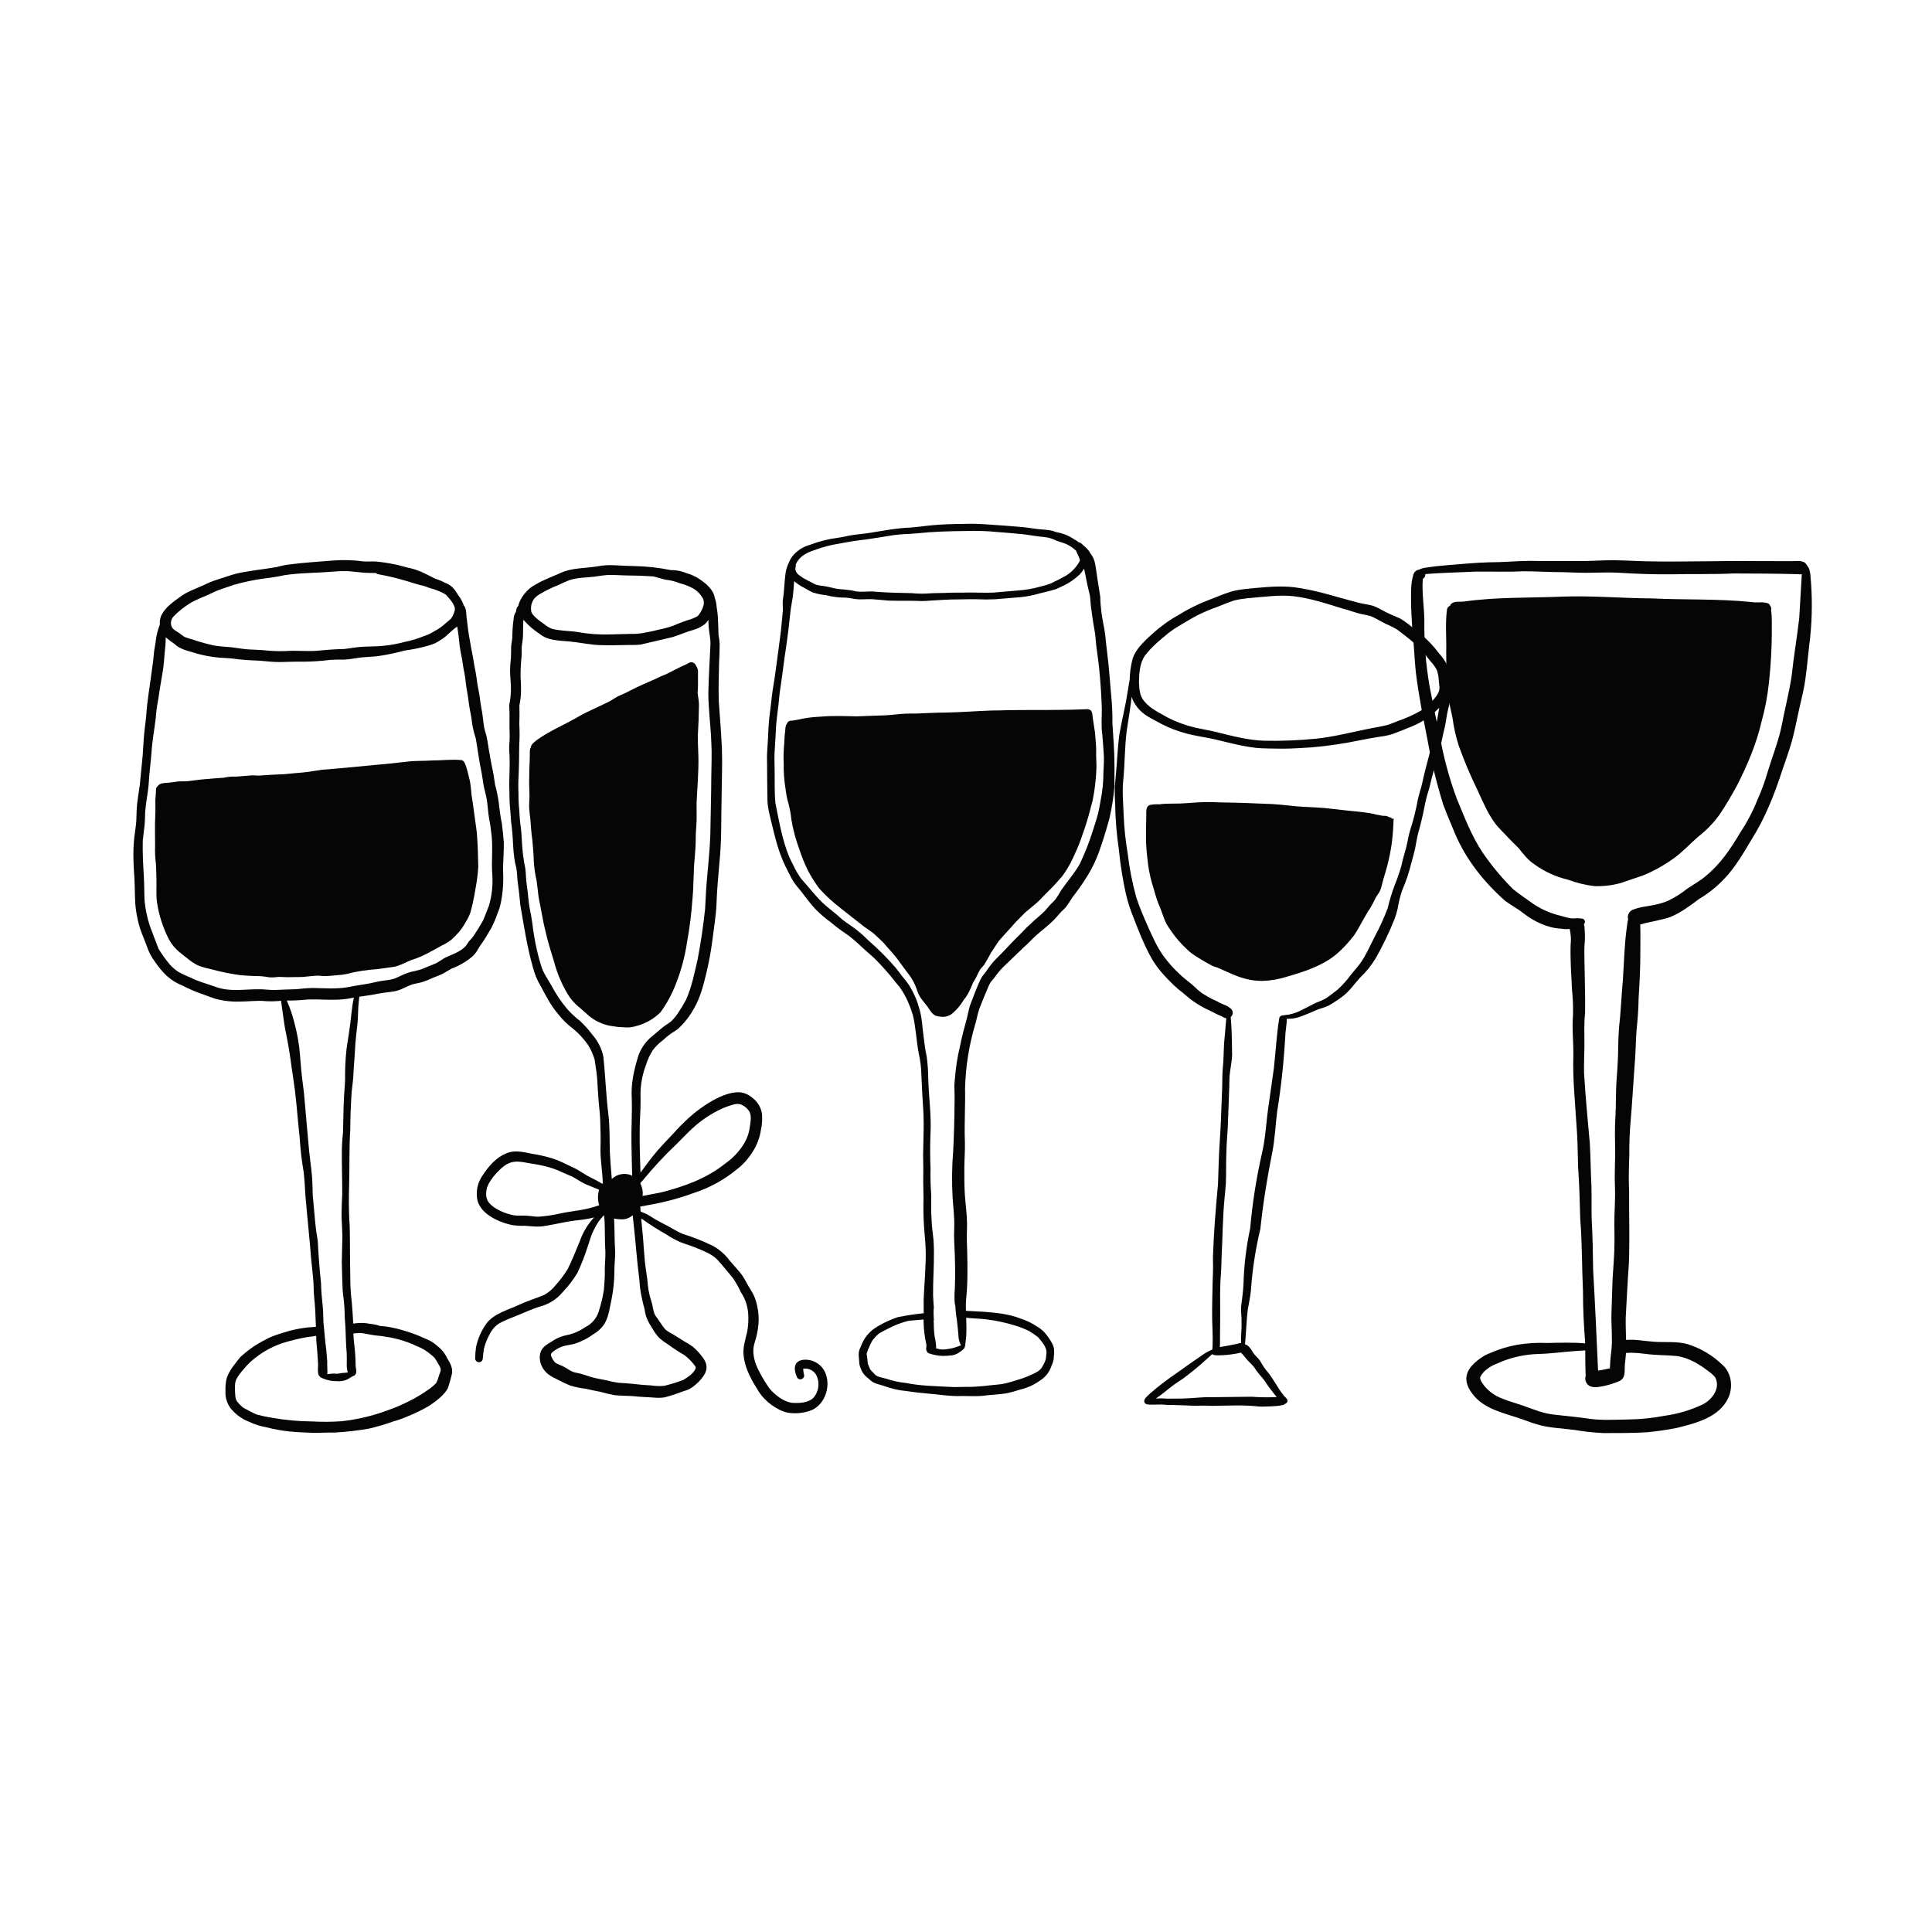
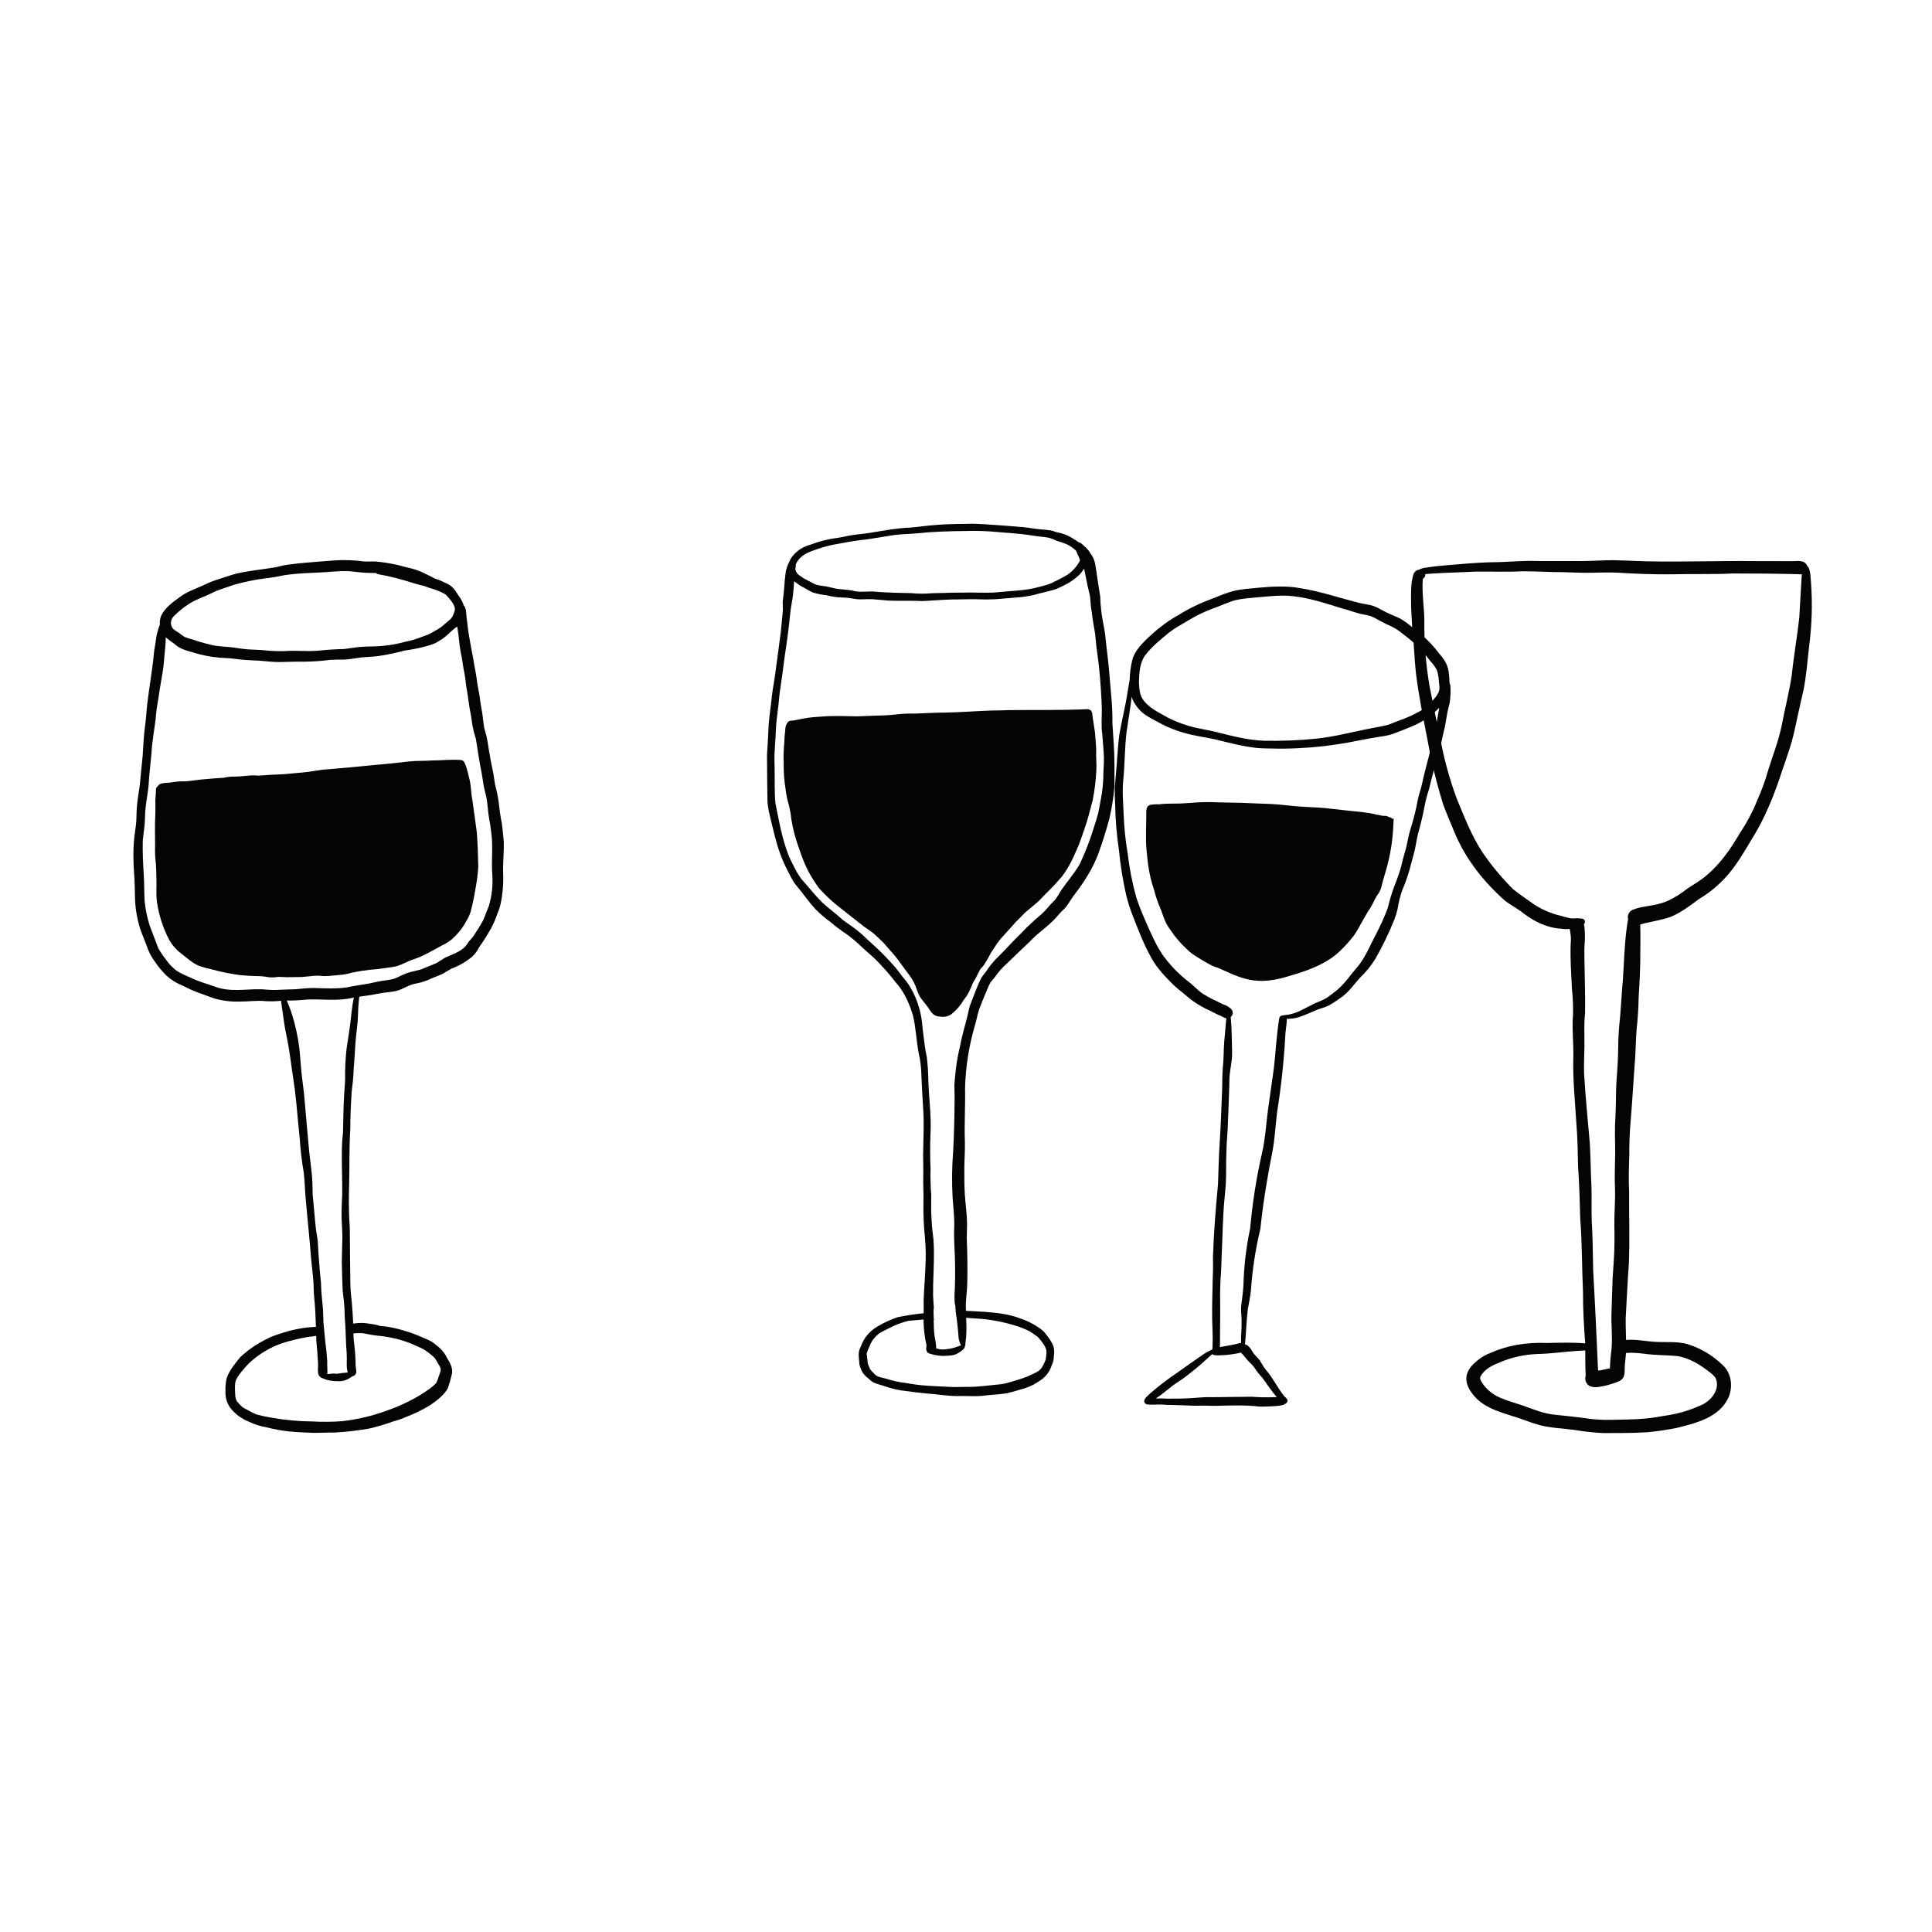
<svg xmlns="http://www.w3.org/2000/svg" width="500" zoomAndPan="magnify" viewBox="0 0 375 375" height="500" preserveAspectRatio="xMidYMid meet" version="1.0">
  <defs>
    <clipPath id="595741f200">
      <path d="M 25.859 108.652 L 97.859 108.652 L 97.859 278.152 L 25.859 278.152 Z M 25.859 108.652 " clip-rule="nonzero" />
    </clipPath>
    <clipPath id="ebb06bc709">
      <path d="M 148.824 101.594 L 216.324 101.594 L 216.324 271 L 148.824 271 Z M 148.824 101.594 " clip-rule="nonzero" />
    </clipPath>
    <clipPath id="14fc796e80">
      <path d="M 216.336 113.449 L 281.586 113.449 L 281.586 273.199 L 216.336 273.199 Z M 216.336 113.449 " clip-rule="nonzero" />
    </clipPath>
    <clipPath id="1ab53e7e65">
      <path d="M 273.797 108.652 L 351.797 108.652 L 351.797 278.152 L 273.797 278.152 Z M 273.797 108.652 " clip-rule="nonzero" />
    </clipPath>
    <clipPath id="40844591f4">
      <path d="M 92 109 L 161 109 L 161 275 L 92 275 Z M 92 109 " clip-rule="nonzero" />
    </clipPath>
    <clipPath id="5981d11ece">
-       <path d="M 42.668 136.848 L 133.52 101.465 L 195.031 259.41 L 104.18 294.793 Z M 42.668 136.848 " clip-rule="nonzero" />
-     </clipPath>
+       </clipPath>
    <clipPath id="6f0dfc94c7">
-       <path d="M 42.668 136.848 L 133.52 101.465 L 195.031 259.41 L 104.18 294.793 Z M 42.668 136.848 " clip-rule="nonzero" />
+       <path d="M 42.668 136.848 L 133.52 101.465 L 195.031 259.41 Z M 42.668 136.848 " clip-rule="nonzero" />
    </clipPath>
    <clipPath id="38048a5b52">
      <path d="M 42.668 136.848 L 133.52 101.465 L 195.031 259.41 L 104.18 294.793 Z M 42.668 136.848 " clip-rule="nonzero" />
    </clipPath>
    <clipPath id="0539e6c20a">
-       <path d="M 102 128 L 136 128 L 136 200 L 102 200 Z M 102 128 " clip-rule="nonzero" />
-     </clipPath>
+       </clipPath>
    <clipPath id="1d6bcd2b3e">
-       <path d="M 42.668 136.848 L 133.52 101.465 L 195.031 259.41 L 104.18 294.793 Z M 42.668 136.848 " clip-rule="nonzero" />
-     </clipPath>
+       </clipPath>
    <clipPath id="f113d6c473">
      <path d="M 42.668 136.848 L 133.52 101.465 L 195.031 259.41 L 104.18 294.793 Z M 42.668 136.848 " clip-rule="nonzero" />
    </clipPath>
    <clipPath id="22f490480d">
      <path d="M 42.668 136.848 L 133.52 101.465 L 195.031 259.41 L 104.18 294.793 Z M 42.668 136.848 " clip-rule="nonzero" />
    </clipPath>
  </defs>
  <g clip-path="url(#595741f200)">
    <path fill="#050505" d="M 97.789 163.461 C 97.691 162.258 97.57 161.055 97.414 159.855 C 97.113 158.43 96.938 156.988 96.777 155.539 C 96.617 154.473 96.395 153.418 96.109 152.379 C 95.984 151.68 95.902 150.977 95.785 150.273 C 95.551 149.02 95.242 147.777 95.066 146.508 C 94.812 145.309 94.703 144.082 94.434 142.887 C 94.285 142.332 94.098 141.789 93.973 141.23 C 93.758 139.91 93.695 138.57 93.398 137.266 C 93.273 136.59 93.199 135.902 93.105 135.219 C 92.918 133.98 92.609 132.766 92.492 131.516 C 92.324 130.305 92.027 129.117 91.867 127.902 C 91.57 126.473 91.324 125.035 91.074 123.602 C 90.871 122.473 90.742 121.34 90.617 120.199 C 90.461 119.484 90.605 118.051 90 117.504 C 89.973 117.398 89.938 117.301 89.898 117.199 C 89.672 116.609 89.367 116.066 88.973 115.57 C 88.207 114.32 87.738 113.645 86.34 113.094 C 85.754 112.781 85.145 112.531 84.512 112.344 C 83.641 111.906 82.781 111.445 81.895 111.047 C 80.949 110.633 79.969 110.324 78.953 110.129 C 78.176 109.938 77.418 109.688 76.629 109.543 C 75.418 109.293 74.191 109.105 72.961 108.988 C 72.172 108.957 71.391 109.02 70.602 108.977 C 68.656 108.707 66.707 108.645 64.746 108.789 C 61.852 109.039 58.73 109.199 55.816 109.609 C 55.062 109.711 54.328 109.91 53.59 110.086 C 51.051 110.531 48.469 110.746 45.949 111.32 C 45.188 111.508 44.453 111.758 43.711 112.004 C 42.941 112.258 42.164 112.496 41.395 112.766 C 40.645 113.02 39.953 113.41 39.223 113.715 C 37.734 114.371 36.168 114.914 34.867 115.918 C 33.523 116.887 32.086 117.91 31.32 119.43 C 31.07 120.008 30.973 120.609 31.027 121.234 C 30.613 122.277 30.344 123.355 30.223 124.473 C 30.148 125.191 29.965 125.895 29.891 126.613 C 29.805 127.688 29.684 128.762 29.516 129.828 C 29.137 132.84 28.578 135.844 28.383 138.879 C 28.32 139.695 28.203 140.508 28.102 141.32 C 27.883 143.125 27.824 144.812 27.695 146.656 C 27.523 148.562 27.297 150.461 27.137 152.367 C 26.922 153.938 26.625 155.5 26.531 157.082 C 26.488 157.82 26.5 158.559 26.461 159.297 C 26.367 160.711 26.066 162.102 25.977 163.52 C 25.926 164.309 25.887 165.105 25.891 165.898 C 25.898 167.469 25.977 169.035 26.098 170.602 C 26.219 172.543 26.105 174.789 26.414 176.777 C 26.586 177.992 26.859 179.188 27.234 180.355 C 27.609 181.43 28.066 182.473 28.457 183.539 C 28.836 184.715 29.398 185.793 30.145 186.773 C 30.785 187.719 31.516 188.59 32.336 189.383 C 33.27 190.238 34.328 190.887 35.508 191.336 C 36.496 191.852 37.512 192.309 38.551 192.703 C 39.598 193.043 40.652 193.492 41.707 193.832 C 43.246 194.262 44.812 194.449 46.41 194.402 C 48.152 194.422 49.887 194.141 51.629 194.328 C 52.602 194.375 53.574 194.352 54.547 194.254 C 54.633 194.965 54.738 195.676 54.848 196.387 C 55.051 197.855 55.238 199.328 55.559 200.781 C 56.004 202.91 56.324 205.059 56.609 207.215 C 56.828 208.727 57.062 210.238 57.258 211.754 C 57.629 214.746 57.816 217.758 58.16 220.75 C 58.301 223.016 58.562 225.266 58.941 227.504 C 59.113 228.938 59.18 230.379 59.262 231.816 C 59.613 236.031 60.078 240.223 60.402 244.453 C 60.551 245.914 60.719 247.375 60.844 248.84 C 60.883 249.793 60.887 250.75 60.973 251.703 C 61.176 253.645 61.262 255.59 61.32 257.543 C 60.75 257.582 60.18 257.605 59.613 257.664 C 58.465 257.809 57.328 258.02 56.203 258.305 C 54.621 258.793 52.992 259.207 51.531 260.023 C 49.727 260.926 48.086 262.066 46.613 263.445 C 45.617 264.723 44.48 265.984 43.988 267.559 C 43.805 268.355 43.73 269.16 43.766 269.977 C 43.691 271.238 44.035 272.379 44.793 273.391 C 45.293 273.992 45.863 274.523 46.5 274.98 C 46.801 275.137 47.07 275.344 47.359 275.523 C 47.691 275.703 48.047 275.828 48.395 275.988 C 49.426 276.48 50.504 276.824 51.629 277.016 C 53.082 277.395 54.559 277.668 56.051 277.832 C 57.629 278 59.211 278.047 60.789 278.117 C 62.191 278.129 63.59 278.035 64.992 278.055 C 67.23 277.93 69.453 277.672 71.66 277.285 C 73.246 276.91 74.801 276.449 76.332 275.902 C 77.215 275.664 78.074 275.363 78.914 274.992 C 80.434 274.406 81.895 273.699 83.297 272.867 C 84.527 272.055 86.344 270.711 86.961 269.363 C 87.258 268.484 87.508 267.59 87.715 266.684 C 87.953 265.574 87.363 264.551 86.805 263.637 C 86.445 262.863 85.949 262.188 85.316 261.613 C 84.828 261.227 84.371 260.801 83.852 260.457 C 83.312 260.145 82.754 259.879 82.168 259.664 C 81.059 259.152 79.918 258.719 78.746 258.375 C 77.621 258.012 76.477 257.73 75.312 257.535 C 74.801 257.457 74.281 257.402 73.762 257.375 C 73.598 257.316 73.434 257.258 73.266 257.203 C 72.809 257.09 72.352 257.008 71.887 256.957 C 70.777 256.738 69.664 256.727 68.547 256.91 C 68.547 256.77 68.543 256.625 68.539 256.48 C 68.473 255.199 68.383 253.918 68.273 252.641 C 68.074 251.086 67.98 249.527 67.992 247.961 C 67.938 245.699 67.941 243.438 67.922 241.176 C 67.895 239.676 67.938 238.172 67.793 236.676 C 67.699 234.48 67.691 232.281 67.766 230.078 C 67.863 226.477 67.758 222.871 67.988 219.273 C 67.992 216.855 68.098 214.441 68.25 212.031 C 68.41 210.59 68.613 209.152 68.637 207.695 C 68.781 205.996 68.883 204.297 68.977 202.594 C 69.074 201.414 69.199 200.234 69.344 199.059 C 69.5 197.855 69.473 196.645 69.547 195.434 C 69.598 194.816 69.652 194.195 69.727 193.578 C 69.727 193.539 69.73 193.5 69.734 193.461 C 70.543 193.336 71.348 193.227 72.156 193.109 C 72.93 192.969 73.703 192.797 74.484 192.691 C 75.621 192.543 76.797 192.488 77.859 192.016 C 78.582 191.707 79.277 191.324 80.027 191.074 C 80.605 190.906 81.383 190.797 81.992 190.609 C 82.68 190.391 83.352 190.121 84.004 189.805 C 84.656 189.535 85.332 189.312 85.961 188.984 C 86.531 188.68 87.07 188.32 87.637 188.008 C 89.062 187.484 90.363 186.738 91.543 185.777 C 91.957 185.414 92.312 185.004 92.605 184.539 C 92.902 183.988 93.238 183.465 93.613 182.969 C 94.277 181.992 94.883 180.973 95.465 179.941 C 95.871 179.121 96.223 178.277 96.52 177.41 C 96.855 176.645 97.098 175.855 97.254 175.035 C 97.547 173.504 97.688 171.957 97.684 170.398 C 97.664 169.617 97.633 168.832 97.652 168.051 C 97.688 166.52 97.824 164.992 97.789 163.461 Z M 33.793 119.547 C 34.691 118.645 35.676 117.855 36.75 117.176 C 38.113 116.305 39.676 115.836 41.117 115.113 C 42.465 114.41 43.953 114.047 45.371 113.523 C 47.305 112.969 49.27 112.559 51.262 112.285 C 52.59 112.141 53.91 111.93 55.219 111.641 C 58.312 111.168 61.453 111.227 64.566 110.953 C 65.582 110.867 66.598 110.836 67.613 110.859 C 68.504 110.926 69.391 111.047 70.277 111.129 C 71.172 111.227 72.074 111.191 72.973 111.227 C 73.078 111.336 73.207 111.41 73.355 111.441 C 73.949 111.562 74.539 111.676 75.129 111.797 C 76.199 112.02 77.262 112.285 78.312 112.598 C 79.656 112.973 80.965 113.457 82.332 113.746 C 82.961 113.996 83.605 114.207 84.262 114.383 C 85.055 114.645 85.812 114.988 86.535 115.41 C 87.191 116.191 88.41 117.352 88.281 118.434 C 88.141 119.027 87.895 119.578 87.547 120.078 C 87.191 120.422 86.793 120.719 86.422 121.039 C 85.809 121.602 85.137 122.078 84.402 122.465 C 83.75 122.895 83.055 123.227 82.309 123.453 C 81.082 123.961 79.816 124.344 78.516 124.602 C 77.219 124.957 75.898 125.203 74.555 125.332 C 73.02 125.535 71.469 125.43 69.926 125.57 C 68.895 125.652 67.871 125.859 66.844 125.969 C 65.066 126.004 63.297 126.137 61.527 126.316 C 59.457 126.473 57.387 126.207 55.316 126.379 C 53.855 126.418 52.398 126.352 50.945 126.188 C 50.152 126.125 49.355 126.105 48.559 126.07 C 47.367 126.02 46.203 125.789 45.023 125.645 C 43.82 125.527 42.613 125.473 41.422 125.273 C 40.406 125.039 39.402 124.77 38.406 124.473 C 37.574 124.141 36.684 123.977 35.855 123.641 C 35.504 123.43 35.176 123.191 34.859 122.93 C 34.312 122.531 33.617 122.266 33.312 121.617 C 33.172 121.254 33.145 120.883 33.23 120.508 C 33.32 120.129 33.504 119.809 33.793 119.547 Z M 67.879 267.477 C 68.043 267.367 68.273 267.25 68.473 267.113 C 68.711 267.074 68.891 266.953 69.012 266.742 C 69.332 266.211 69.031 265.598 69.023 265.023 C 69.016 263.711 68.934 262.402 68.781 261.098 C 68.672 260.34 68.609 259.582 68.59 258.82 C 69.176 258.754 69.762 258.734 70.352 258.766 C 71.195 258.895 72.027 259.105 72.875 259.203 C 73.789 259.281 74.691 259.402 75.59 259.574 C 77.473 259.918 79.273 260.504 81 261.328 C 81.906 261.672 82.73 262.16 83.473 262.789 C 83.785 263.027 84.078 263.285 84.359 263.566 C 84.594 263.902 84.809 264.254 85.004 264.617 C 85.785 265.879 85.613 265.82 85.168 267.121 C 85.051 267.578 84.883 268.016 84.672 268.438 C 84.23 268.898 83.746 269.312 83.219 269.672 C 82.086 270.484 80.902 271.203 79.66 271.832 C 78.219 272.578 76.73 273.219 75.195 273.758 C 72.34 274.816 69.395 275.52 66.367 275.855 C 64.449 275.992 62.531 276.008 60.613 275.902 C 57.973 275.887 55.355 275.645 52.754 275.18 C 51.77 275.027 50.797 274.82 49.836 274.562 C 49.188 274.297 48.559 273.984 47.957 273.625 C 47.656 273.496 47.371 273.34 47.098 273.152 C 46.684 272.793 46.305 272.398 45.973 271.961 C 45.617 271.367 45.664 270.645 45.613 269.98 C 45.609 269.18 45.527 268.324 45.938 267.602 C 46.305 266.969 46.734 266.379 47.227 265.836 C 47.641 265.312 48.094 264.824 48.582 264.371 C 50.387 262.746 52.43 261.535 54.715 260.734 C 56.375 260.203 58.062 259.793 59.777 259.5 C 60.312 259.445 60.844 259.383 61.371 259.281 C 61.383 259.609 61.391 259.938 61.398 260.262 C 61.535 261.68 61.652 263.094 61.727 264.512 C 61.793 265.258 61.598 266.016 61.801 266.75 C 61.848 266.926 61.941 267.078 62.082 267.199 C 62.25 267.367 62.449 267.484 62.68 267.551 C 63.566 267.93 64.492 268.105 65.457 268.086 C 66.332 268.156 67.141 267.957 67.879 267.477 Z M 67.887 199.387 C 67.715 200.832 67.438 202.254 67.254 203.695 C 67.047 205.625 66.957 207.559 66.984 209.5 C 66.961 210.633 66.82 211.758 66.773 212.887 C 66.645 215.203 66.645 217.527 66.578 219.844 C 66.418 221.242 66.34 222.645 66.352 224.055 C 66.34 226.652 66.445 229.25 66.426 231.852 C 66.371 232.984 66.32 234.113 66.301 235.246 C 66.266 237.223 66.531 239.195 66.43 241.176 C 66.41 242.418 66.359 243.656 66.344 244.898 C 66.383 246.766 66.426 248.633 66.512 250.496 C 66.66 251.887 66.863 253.273 66.891 254.672 C 66.891 255.625 66.973 256.574 67.047 257.52 C 67.137 259.168 67.121 260.82 67.285 262.465 C 67.328 263.258 67.328 264.047 67.301 264.84 C 67.289 265.359 67.355 265.871 67.496 266.367 C 67.434 266.406 67.363 266.426 67.289 266.426 C 66.68 266.457 66.074 266.531 65.473 266.645 C 65.195 266.656 64.918 266.598 64.637 266.605 C 64.27 266.637 63.898 266.691 63.523 266.715 C 63.539 266.648 63.547 266.582 63.547 266.516 C 63.566 265.758 63.484 265 63.516 264.242 C 63.465 263.473 63.398 262.906 63.34 262.09 C 63.09 260.312 62.98 258.52 62.785 256.734 C 62.727 255.734 62.746 254.734 62.66 253.734 C 62.496 252.172 62.336 250.609 62.309 249.039 C 62.02 246.34 61.82 243.629 61.68 240.918 C 61.602 240.199 61.457 239.488 61.348 238.773 C 61.078 236.523 60.938 234.258 60.699 232.004 C 60.645 230.691 60.672 229.379 60.539 228.066 C 60.402 226.555 60.172 225.055 60.016 223.539 C 59.656 219.762 59.344 215.98 59.004 212.195 C 58.836 210.695 58.609 209.199 58.469 207.691 C 58.328 206.223 58.254 204.746 58.082 203.277 C 57.793 201.078 57.316 198.918 56.652 196.805 C 56.375 195.918 56.023 195.059 55.668 194.203 C 56.98 194.215 58.289 194.152 59.594 194.012 C 62.203 193.883 64.84 194.27 67.441 193.863 C 67.855 193.777 68.27 193.703 68.688 193.629 C 68.258 195.473 68.062 198.527 67.887 199.391 Z M 94.879 175.867 C 94.488 176.785 94.172 177.73 93.77 178.645 C 93.203 179.684 92.566 180.684 91.914 181.672 C 91.668 182.031 91.352 182.328 91.078 182.66 C 90.809 182.984 90.617 183.363 90.344 183.684 C 89.293 184.793 87.797 185.227 86.453 185.859 C 85.871 186.176 85.344 186.578 84.766 186.902 C 83.973 187.285 83.133 187.555 82.332 187.918 C 81.316 188.398 80.172 188.473 79.117 188.836 C 78.23 189.129 77.434 189.617 76.566 189.949 C 75.93 190.133 75.281 190.254 74.621 190.312 C 73.605 190.445 72.84 190.645 71.77 190.871 C 70.309 191.145 68.832 191.32 67.379 191.637 C 65.207 191.98 62.992 191.816 60.805 191.77 C 59.695 191.789 58.594 191.867 57.496 192.004 C 56.137 192.051 54.773 192.082 53.414 192.152 C 52.547 192.164 51.688 192.082 50.824 192.02 C 47.793 191.922 44.598 192.645 41.668 191.484 C 40.094 190.91 38.449 190.523 36.961 189.734 C 36.125 189.406 35.316 189.023 34.531 188.586 C 33.949 188.18 33.422 187.715 32.945 187.188 C 32.137 186.223 31.402 185.199 30.754 184.121 C 30.168 182.648 29.641 181.152 29.066 179.672 C 28.574 178.141 28.242 176.574 28.074 174.973 C 27.973 173.352 28.02 171.727 27.918 170.109 C 27.785 167.785 27.645 165.457 27.715 163.129 C 27.793 162.207 27.949 161.297 28.039 160.375 C 28.141 159.434 28.148 158.484 28.184 157.539 C 28.312 155.797 28.688 154.09 28.848 152.352 C 28.949 150.289 29.23 148.246 29.398 146.188 C 29.523 143.902 29.965 141.652 30.23 139.387 C 30.305 138.262 30.449 137.145 30.668 136.039 C 30.934 134.129 31.27 132.23 31.59 130.328 C 31.836 128.895 31.871 127.438 32.039 125.996 C 32.121 125.234 32.168 124.469 32.172 123.703 C 32.719 124.164 33.285 124.594 33.875 124.996 C 34.801 125.891 36.012 126.219 37.215 126.559 C 39.008 127.145 40.848 127.512 42.727 127.664 C 43.527 127.719 44.336 127.734 45.137 127.828 C 46.762 128.047 48.391 128.176 50.031 128.219 C 51.461 128.305 52.883 128.516 54.32 128.504 C 55.918 128.477 57.512 128.398 59.109 128.43 C 60.75 128.41 62.387 128.297 64.016 128.09 C 64.891 128.023 65.77 128.023 66.645 128.035 C 67.562 127.988 68.469 127.879 69.371 127.715 C 70.848 127.457 72.352 127.543 73.824 127.281 C 75.41 127.035 76.98 126.699 78.531 126.273 C 79.93 126.086 81.309 125.809 82.676 125.449 C 83.254 125.289 83.828 125.102 84.387 124.887 C 84.91 124.617 85.41 124.316 85.895 123.984 C 86.82 123.359 87.531 122.473 88.445 121.836 C 88.551 121.766 88.648 121.691 88.742 121.609 C 88.781 121.859 88.82 122.105 88.859 122.348 C 89.035 123.395 89.117 124.453 89.242 125.508 C 89.402 126.715 89.734 127.902 89.863 129.125 C 89.941 129.648 90.043 130.164 90.152 130.68 C 90.387 131.867 90.414 133.082 90.676 134.266 C 90.906 135.543 91.012 136.836 91.27 138.109 C 91.473 139.012 91.566 139.938 91.707 140.852 C 91.875 141.727 92.094 142.59 92.371 143.441 C 92.738 145.617 93.02 147.812 93.473 149.973 C 93.625 150.773 93.727 151.578 93.859 152.383 C 93.988 153.164 94.238 153.922 94.395 154.699 C 94.688 156.141 94.691 157.617 94.965 159.059 C 95.121 159.793 95.234 160.535 95.309 161.281 C 95.773 164.133 95.324 167.023 95.562 169.891 C 95.688 171.922 95.461 173.914 94.883 175.867 Z M 94.879 175.867 " fill-opacity="1" fill-rule="nonzero" />
  </g>
  <path fill="#050505" d="M 91.965 157.309 C 91.848 156.332 91.707 155.359 91.535 154.395 C 91.449 153.453 91.379 152.512 91.203 151.586 C 91.082 151.23 90.5 148.105 89.906 147.703 C 89.816 147.621 89.711 147.566 89.594 147.535 C 87.633 147.34 85.645 147.621 83.672 147.613 C 82.262 147.719 80.852 147.648 79.441 147.789 C 77.211 148.055 74.977 148.301 72.734 148.477 C 69.34 148.816 65.977 149.148 62.574 149.398 C 61.328 149.562 60.094 149.828 58.84 149.93 C 57.645 150.02 56.453 150.156 55.258 150.262 C 53.512 150.32 51.77 150.438 50.031 150.559 C 50 150.547 49.965 150.539 49.934 150.535 C 49.496 150.488 49.062 150.484 48.625 150.516 C 47.672 150.57 46.68 150.715 45.719 150.738 C 44.93 150.711 44.148 150.785 43.375 150.965 C 42.391 151.016 41.406 151.098 40.422 151.188 C 39.117 151.273 37.824 151.453 36.531 151.617 C 35.934 151.68 35.332 151.629 34.734 151.668 C 34.09 151.723 33.453 151.852 32.809 151.922 C 32.309 151.922 31.812 151.973 31.324 152.078 C 31.035 152.16 30.801 152.324 30.633 152.574 L 30.617 152.598 C 30.379 152.762 30.262 152.988 30.273 153.281 C 30.273 154.234 30.094 155.191 30.16 156.145 C 30.211 157.77 30.051 159.391 30.082 161.016 C 30.082 162.109 30.098 163.207 30.105 164.301 C 30.059 165.43 30.113 166.551 30.262 167.668 C 30.324 168.625 30.344 169.586 30.363 170.547 C 30.414 172.039 30.273 173.539 30.453 175.023 C 30.836 177.625 31.629 180.09 32.836 182.422 C 33.41 183.445 34.164 184.312 35.098 185.02 C 36.262 185.918 37.371 186.98 38.758 187.527 C 39.461 187.762 40.176 187.957 40.902 188.105 C 42.809 188.629 44.742 189.02 46.699 189.285 C 47.625 189.359 48.551 189.422 49.48 189.453 C 50.379 189.438 51.266 189.512 52.148 189.68 C 52.73 189.734 53.309 189.715 53.887 189.629 C 54.465 189.594 55.082 189.664 55.672 189.672 C 56.449 189.652 57.223 189.645 58 189.645 C 59.34 189.656 60.656 189.34 61.996 189.383 C 63.285 189.582 64.574 189.34 65.863 189.242 C 66.715 189.188 67.547 189.031 68.359 188.777 C 69 188.664 69.641 188.52 70.289 188.43 C 71.277 188.277 72.273 188.18 73.273 188.098 C 74.406 187.949 75.543 187.805 76.672 187.617 C 77.816 187.34 78.84 186.734 79.926 186.309 C 82.031 185.695 83.887 184.535 85.797 183.5 C 86.461 183.199 87.078 182.82 87.648 182.367 C 88.18 181.887 88.68 181.375 89.148 180.828 C 89.633 180.242 90.055 179.613 90.41 178.941 C 90.801 178.344 91.105 177.707 91.332 177.031 C 91.723 175.574 92.035 174.102 92.273 172.613 C 92.551 171.176 92.738 169.723 92.832 168.258 C 92.797 166.094 92.727 163.914 92.562 161.75 C 92.402 160.266 92.152 158.793 91.965 157.309 Z M 91.965 157.309 " fill-opacity="1" fill-rule="nonzero" />
  <g clip-path="url(#ebb06bc709)">
    <path fill="#050505" d="M 216.316 148.402 C 216.316 145.703 216.074 143.008 215.914 140.316 C 215.988 137.18 215.566 134.062 215.34 130.938 C 215.145 128.348 214.754 125.785 214.52 123.203 C 214.332 121.75 213.965 120.324 213.789 118.867 C 213.656 117.859 213.578 116.844 213.562 115.828 C 213.344 114.277 213.035 112.746 212.844 111.191 C 212.641 109.996 212.598 108.734 211.863 107.715 C 211.797 107.594 211.715 107.484 211.621 107.383 C 211.531 107.199 211.422 107.027 211.301 106.867 C 211.023 106.512 210.711 106.195 210.363 105.914 C 210.23 105.781 210.09 105.652 209.941 105.535 C 209.789 105.387 209.609 105.297 209.398 105.273 C 209.113 105.051 208.812 104.852 208.5 104.676 C 207.945 104.309 207.363 104 206.754 103.75 C 206.148 103.531 205.531 103.363 204.898 103.25 C 204.566 103.105 204.219 103 203.863 102.938 C 203.215 102.84 202.559 102.789 201.906 102.738 C 200.734 102.645 199.582 102.398 198.41 102.301 C 197.219 102.211 196.027 102.105 194.836 102.012 C 192.41 101.875 189.992 101.586 187.555 101.68 C 185.141 101.703 182.727 101.75 180.324 102.008 C 179.129 102.145 177.938 102.301 176.738 102.402 C 174.016 102.492 171.344 103.035 168.656 103.453 C 167.512 103.633 166.352 103.715 165.211 103.898 C 164.379 104.031 163.562 104.258 162.727 104.371 C 160.828 104.605 158.988 105.066 157.207 105.754 C 156.027 106.074 155.016 106.676 154.168 107.559 C 153.707 108.035 153.355 108.586 153.117 109.207 C 153.047 109.344 152.984 109.48 152.926 109.625 C 152.676 110.227 152.516 110.852 152.445 111.504 C 152.227 113.18 152.215 114.895 151.941 116.574 C 151.895 117.188 151.973 117.805 151.957 118.418 C 151.809 119.824 151.723 121.242 151.555 122.645 C 151.18 125.594 150.777 128.539 150.371 131.484 C 150.102 133.078 149.844 134.676 149.695 136.289 C 149.516 137.84 149.281 139.387 149.18 140.949 C 149.102 142.434 149.059 143.922 148.941 145.406 C 148.863 146.363 148.848 147.324 148.887 148.285 C 148.91 150.629 148.91 152.969 148.961 155.312 C 148.984 156.758 149.395 158.168 149.719 159.57 C 150.059 160.844 150.32 162.133 150.695 163.395 C 151.27 165.504 152.074 167.52 153.109 169.445 C 153.402 170.07 153.73 170.676 154.098 171.262 C 154.734 172.16 155.508 172.949 156.133 173.855 C 156.871 174.801 157.543 175.68 158.395 176.59 C 159.301 177.484 160.27 178.305 161.301 179.055 C 162.242 179.855 163.23 180.598 164.262 181.281 C 165.246 181.984 166.176 182.762 167.043 183.602 C 167.914 184.434 168.852 185.191 169.73 186.012 C 170.793 187.074 171.809 188.188 172.781 189.336 C 173.391 190.117 174.02 190.891 174.664 191.648 C 175.277 192.531 175.805 193.465 176.242 194.445 C 176.605 195.281 176.918 196.137 177.18 197.008 C 177.785 199.438 177.844 201.965 178.32 204.418 C 178.645 205.852 178.82 207.305 178.844 208.773 C 178.91 210.688 179.035 212.598 179.145 214.508 C 179.406 217.715 179.219 220.926 179.176 224.137 C 179.223 225.914 179.227 227.695 179.195 229.477 C 179.195 230.832 179.293 232.184 179.234 233.535 C 179.203 235.742 179.301 237.941 179.523 240.137 C 179.707 242.035 179.738 243.934 179.625 245.836 C 179.559 248.016 179.352 250.188 179.277 252.363 C 179.277 253.211 179.289 254.055 179.289 254.898 C 177.59 255.07 175.902 255.324 174.227 255.668 C 172.848 256.133 171.531 256.742 170.277 257.492 C 168.73 258.41 167.656 259.723 167.059 261.422 C 166.559 262.359 166.648 262.988 166.75 263.992 C 166.777 264.277 166.773 264.57 166.816 264.852 C 166.953 265.387 167.152 265.895 167.418 266.379 C 167.734 266.852 168.125 267.25 168.586 267.582 C 168.727 267.73 168.879 267.871 169.039 268 C 169.82 268.625 170.832 268.738 171.75 269.07 C 173.105 269.559 174.5 269.871 175.938 270.004 C 177.199 270.184 178.324 270.336 179.645 270.449 C 182.02 270.621 184.379 271.074 186.77 270.961 C 187.535 270.965 188.301 270.992 189.066 270.992 C 189.594 270.992 190.125 270.98 190.652 270.934 C 192.234 270.707 193.84 270.695 195.418 270.434 C 196.258 270.25 197.086 270.02 197.906 269.746 C 198.797 269.539 199.652 269.23 200.473 268.824 C 201.02 268.535 201.543 268.211 202.043 267.852 C 203.059 267.148 203.75 266.211 204.121 265.035 C 204.402 264.473 204.547 263.875 204.555 263.246 C 204.617 262.832 204.629 262.418 204.598 262 C 204.535 261.105 204 260.332 203.508 259.609 C 203.25 259.258 202.988 258.906 202.703 258.578 C 202.273 258.145 201.797 257.773 201.273 257.465 C 200.27 256.797 199.191 256.281 198.043 255.914 C 195.836 255.059 193.465 254.809 191.121 254.625 C 189.941 254.562 188.766 254.508 187.586 254.434 C 187.555 254.434 187.523 254.434 187.488 254.434 C 187.48 254.141 187.473 253.852 187.469 253.559 C 187.453 252.512 187.613 251.473 187.676 250.43 C 187.875 247.027 187.758 243.621 187.648 240.223 C 187.652 239.273 187.719 238.324 187.699 237.379 C 187.676 235.539 187.395 233.719 187.277 231.883 C 187.168 230.082 187.172 228.445 187.176 226.598 C 187.195 224.961 187.32 223.328 187.289 221.691 C 187.148 218.203 187.391 214.711 187.316 211.223 C 187.43 206.992 188.09 202.852 189.297 198.801 C 189.578 197.82 189.758 196.809 190.074 195.836 C 190.617 194.473 191.148 193.102 191.738 191.754 C 191.895 191.363 192.082 190.98 192.301 190.617 C 192.586 190.277 192.883 189.945 193.148 189.586 C 193.746 188.723 194.434 187.938 195.215 187.23 C 196.711 185.805 198.184 184.348 199.703 182.941 C 200.266 182.398 200.789 181.816 201.391 181.316 C 202.469 180.398 203.602 179.535 204.594 178.516 C 205.238 177.875 205.766 177.121 206.453 176.52 C 207.191 175.848 207.629 174.926 208.199 174.121 C 210.227 171.477 212.121 168.691 213.246 165.527 C 214.047 163.336 214.727 161.094 215.344 158.844 C 215.816 156.793 216.141 154.719 216.316 152.621 C 216.336 151.219 216.301 149.809 216.316 148.402 Z M 154.457 109.855 C 154.473 109.746 154.48 109.633 154.473 109.523 C 154.496 109.461 154.523 109.402 154.555 109.34 C 155.52 107.566 157.035 107.137 158.797 106.527 C 160.164 106.059 161.562 105.715 162.992 105.5 C 164.695 105.168 166.43 104.883 168.168 104.703 C 169.926 104.461 171.672 104.141 173.426 103.871 C 174.902 103.66 176.398 103.66 177.887 103.531 C 181.039 103.191 184.207 103.098 187.375 103.07 C 189.531 102.996 191.684 103.066 193.832 103.285 C 195.344 103.398 196.855 103.527 198.367 103.672 C 199.551 103.797 200.719 104.031 201.902 104.156 C 202.395 104.199 202.891 104.25 203.383 104.34 C 203.969 104.473 204.527 104.676 205.062 104.949 C 205.727 105.195 206.422 105.359 207.07 105.648 C 207.73 105.973 208.328 106.387 208.863 106.891 C 209.059 107.441 209.371 107.945 209.559 108.5 C 209.621 108.629 209.629 108.762 209.578 108.895 C 208.969 110.016 208.129 110.93 207.066 111.637 C 206.457 112 205.812 112.305 205.191 112.648 C 204.812 112.809 204.445 112.988 204.09 113.195 C 203.352 113.484 202.598 113.711 201.828 113.887 C 200.445 114.27 199.039 114.512 197.609 114.613 C 195.988 114.727 194.371 114.906 192.75 115.027 C 190.801 115.086 188.848 114.969 186.895 115.027 C 185.73 115.039 184.57 115.016 183.406 115.086 C 182.219 115.125 181.031 115.102 179.844 115.211 C 178.883 115.25 177.926 115.227 176.969 115.129 C 174.637 115.082 172.309 115.043 169.984 114.855 C 168.668 114.688 167.336 115.004 166.027 114.766 C 164.742 114.402 163.398 114.465 162.094 114.219 C 161.574 114.109 161.062 113.965 160.543 113.863 C 159.746 113.684 158.902 113.711 158.145 113.383 C 157.242 112.855 156.246 112.492 155.418 111.848 C 154.887 111.566 154.535 111.141 154.367 110.562 C 154.395 110.324 154.422 110.09 154.457 109.855 Z M 187.234 261.418 C 187.266 261.391 187.289 261.355 187.309 261.316 L 187.312 261.32 C 187.352 261.223 187.363 261.125 187.359 261.02 C 187.395 260.418 187.523 259.82 187.547 259.215 C 187.617 258.07 187.578 256.926 187.535 255.781 C 187.863 255.805 188.188 255.832 188.516 255.863 C 189.457 255.941 190.406 255.957 191.348 256.078 C 193.32 256.309 195.25 256.723 197.141 257.324 C 198.051 257.598 198.93 257.945 199.777 258.371 C 200.363 258.727 200.926 259.113 201.469 259.531 C 202.129 260.305 203.121 261.398 203.133 262.453 C 203.113 262.926 203.023 263.391 202.98 263.863 C 202.773 264.441 202.504 264.988 202.168 265.504 C 201.723 266.145 200.988 266.457 200.305 266.773 C 199.707 267.066 199.094 267.32 198.461 267.535 C 197.035 267.957 195.676 268.492 194.184 268.688 C 192.008 268.879 189.855 269.234 187.664 269.188 L 187.781 269.188 C 187.375 269.184 186.949 269.195 186.512 269.207 C 186.086 269.219 185.645 269.23 185.203 269.227 C 183.477 269.148 181.75 269.082 180.027 268.969 C 178.578 268.871 177.145 268.688 175.719 268.418 C 174.492 268.289 173.293 268.027 172.125 267.637 C 171.219 267.348 170.156 267.355 169.559 266.5 C 169.316 266.281 169.094 266.039 168.891 265.785 C 168.727 265.418 168.578 265.043 168.438 264.668 C 168.355 264.035 168.344 263.395 168.207 262.77 C 168.352 262.262 168.543 261.773 168.781 261.305 C 168.953 260.848 169.176 260.422 169.453 260.023 C 169.785 259.602 170.156 259.223 170.562 258.875 C 171.105 258.535 171.664 258.227 172.246 257.957 C 173.555 257.25 174.93 256.715 176.371 256.359 C 177.34 256.273 178.309 256.195 179.273 256.117 C 179.27 256.289 179.27 256.461 179.262 256.633 C 179.309 258.125 179.496 259.598 179.82 261.055 C 179.836 261.273 179.816 261.484 179.766 261.695 C 179.738 261.852 179.762 262.004 179.836 262.145 C 179.902 262.41 180.062 262.594 180.316 262.691 C 181.16 262.977 182.023 263.141 182.914 263.184 C 183.555 263.184 184.191 263.145 184.824 263.066 C 185.332 262.977 185.797 262.781 186.215 262.48 C 186.52 262.293 186.801 262.074 187.059 261.828 C 187.164 261.73 187.227 261.609 187.246 261.469 C 187.242 261.449 187.234 261.438 187.234 261.418 Z M 214.172 149.859 C 214.18 151.691 214.004 153.504 213.641 155.301 C 213.488 156.145 213.352 156.996 213.152 157.836 C 212.863 158.953 212.496 160.047 212.152 161.145 C 211.453 163.375 210.602 165.547 209.605 167.664 C 208.551 169.523 207.113 171.129 205.91 172.891 C 205.586 173.496 205.223 174.078 204.812 174.633 C 204.133 175.285 203.496 175.977 202.898 176.707 C 202.48 177.141 202.043 177.551 201.582 177.938 C 201.074 178.34 200.594 178.77 200.141 179.23 C 199.547 179.738 198.988 180.285 198.469 180.871 C 197.465 181.883 196.441 182.879 195.477 183.93 C 194.758 184.699 194.02 185.445 193.27 186.184 C 192.566 186.93 191.934 187.738 191.375 188.602 C 191.145 188.938 190.848 189.23 190.621 189.57 C 190.371 189.984 190.156 190.418 189.973 190.867 C 189.348 192.316 188.797 193.805 188.234 195.277 C 188.016 196.02 187.895 196.789 187.699 197.535 C 187.188 199.434 186.664 201.328 186.293 203.262 C 185.848 205.117 185.547 207 185.391 208.906 C 185.332 209.5 185.258 210.102 185.242 210.699 C 185.246 211.793 185.32 212.879 185.277 213.973 C 185.258 217.133 185.176 220.293 185.008 223.453 C 184.766 226.484 184.73 229.523 184.906 232.562 C 185.027 234.375 185.266 236.184 185.219 238.008 C 185.176 239.109 185.168 240.211 185.223 241.312 C 185.391 244.293 185.445 247.273 185.328 250.254 C 185.242 251.199 185.242 252.145 185.328 253.094 L 185.336 253.109 C 185.387 253.219 185.418 253.336 185.426 253.457 C 185.449 253.629 185.461 253.805 185.465 253.98 C 185.465 254.027 185.465 254.078 185.465 254.125 L 185.504 254.441 L 185.492 254.441 C 185.523 254.73 185.562 255.023 185.594 255.312 C 185.609 255.441 185.625 255.574 185.645 255.703 L 185.664 255.703 C 185.68 255.828 185.695 255.957 185.711 256.082 C 185.715 256.113 185.723 256.145 185.73 256.18 C 185.758 256.336 185.777 256.492 185.781 256.652 L 185.781 256.664 C 185.785 256.703 185.789 256.738 185.793 256.777 C 185.887 257.559 185.961 258.34 186.023 259.125 C 186.035 259.75 186.168 260.348 186.414 260.918 C 186.445 260.984 186.477 261.062 186.52 261.137 C 186.285 261.203 186.047 261.312 185.891 261.359 C 185.559 261.484 185.227 261.586 184.883 261.676 C 183.945 261.859 182.973 262.086 182.016 261.793 C 181.918 261.773 181.816 261.762 181.719 261.742 C 181.695 260.977 181.598 260.219 181.422 259.473 C 181.293 258.559 181.238 257.641 181.25 256.715 C 181.238 256.684 181.23 256.652 181.223 256.617 C 181.199 256.504 181.211 256.395 181.25 256.289 L 181.25 256.293 L 181.254 256.277 C 181.254 256.223 181.254 256.164 181.254 256.109 C 181.254 256.055 181.25 256.012 181.25 255.965 C 181.246 255.867 181.238 255.77 181.234 255.672 C 181.227 255.457 181.219 255.238 181.207 255.02 L 181.207 255.008 C 181.199 254.781 181.199 254.551 181.207 254.324 C 181.207 254.23 181.215 254.137 181.227 254.043 C 181.238 253.984 181.254 253.926 181.266 253.863 L 181.266 253.859 C 181.223 253.055 181.129 252.254 181.109 251.445 C 181.117 250.754 181.121 250.059 181.125 249.363 C 181.188 246.453 181.402 243.531 181.188 240.625 C 181.043 239.32 180.855 238.02 180.82 236.707 C 180.691 235.137 180.758 233.562 180.754 231.988 C 180.621 230.273 180.574 228.559 180.617 226.836 C 180.52 224.621 180.516 222.41 180.602 220.195 C 180.809 216.582 180.273 212.988 180.176 209.379 C 180.164 207.945 180.062 206.52 179.875 205.098 C 179.574 203.77 179.43 202.414 179.254 201.062 C 179.012 199.312 178.965 197.523 178.449 195.816 C 178.059 194.32 177.461 192.91 176.664 191.582 C 176.273 190.926 175.82 190.312 175.309 189.742 C 174.82 189.117 174.367 188.469 173.867 187.859 C 172.254 185.996 170.52 184.254 168.664 182.633 C 167.949 181.953 167.242 181.262 166.465 180.648 C 165.527 179.867 164.465 179.254 163.508 178.496 C 162.281 177.328 160.879 176.367 159.641 175.211 C 158.16 173.75 156.887 172.098 155.5 170.551 C 154.906 169.723 154.395 168.848 153.969 167.922 C 153.688 167.375 153.406 166.828 153.16 166.266 C 151.809 162.941 151.215 159.375 150.504 155.875 C 150.301 153.676 150.398 151.461 150.352 149.258 C 150.344 148.531 150.324 147.801 150.316 147.074 C 150.324 145.742 150.473 144.418 150.527 143.09 C 150.578 141.785 150.648 140.48 150.809 139.18 C 151.023 137.613 151.188 136.035 151.34 134.461 C 151.699 132.164 151.984 129.859 152.289 127.555 C 152.477 126.359 152.652 125.164 152.809 123.965 C 153.074 122.121 153.23 120.379 153.449 118.504 C 153.57 117.477 153.82 116.465 153.926 115.434 C 154.035 114.562 154.078 113.684 154.137 112.809 C 154.32 112.969 154.52 113.121 154.715 113.258 C 155.188 113.609 155.688 113.914 156.215 114.168 C 156.73 114.48 157.258 114.766 157.805 115.016 C 158.648 115.266 159.504 115.441 160.379 115.535 C 161.613 115.852 162.867 116.008 164.145 116 C 164.988 116.043 165.801 116.297 166.645 116.328 C 167.504 116.367 168.363 116.266 169.223 116.301 C 170.312 116.383 171.402 116.492 172.492 116.574 C 174.227 116.637 175.965 116.598 177.703 116.617 C 178.602 116.684 179.5 116.672 180.395 116.59 C 182.312 116.488 184.23 116.324 186.152 116.344 C 187.316 116.336 188.477 116.281 189.637 116.316 C 190.805 116.375 191.977 116.375 193.145 116.316 C 194.73 116.199 196.461 116.051 198.066 115.91 C 199.289 115.793 200.488 115.562 201.668 115.215 C 202.781 114.926 203.918 114.688 205.016 114.332 C 205.816 113.988 206.602 113.602 207.363 113.176 C 208.117 112.723 208.816 112.199 209.461 111.605 C 209.832 111.23 210.152 110.82 210.426 110.375 C 210.664 111.504 210.871 112.641 211.113 113.77 C 211.266 114.469 211.469 115.16 211.586 115.867 C 211.664 116.824 211.727 117.785 211.898 118.734 C 212.066 120.18 212.312 121.609 212.566 123.039 C 212.66 123.801 212.699 124.566 212.785 125.328 C 212.969 126.82 213.203 128.305 213.352 129.801 C 213.609 132.426 213.793 135.066 213.867 137.707 C 213.867 139.301 213.707 140.902 213.949 142.492 C 214.062 143.992 214.207 145.496 214.27 147 C 214.289 147.953 214.215 148.906 214.172 149.855 Z M 214.172 149.859 " fill-opacity="1" fill-rule="nonzero" />
  </g>
  <path fill="#050505" d="M 212.77 145.625 C 212.742 144.473 212.625 143.352 212.539 142.195 C 212.387 141.047 212.16 139.91 212.035 138.758 C 212.027 138.441 211.93 138.156 211.738 137.902 C 211.676 137.836 211.602 137.793 211.508 137.777 C 211.402 137.695 211.277 137.652 211.145 137.645 C 206.043 137.883 200.93 137.777 195.824 137.832 C 194.707 137.883 193.594 137.906 192.473 137.91 C 189.465 138.016 186.465 138.254 183.457 138.312 C 181.578 138.305 179.711 138.445 177.836 138.496 C 177.145 138.496 176.453 138.496 175.758 138.523 C 174.457 138.574 173.172 138.793 171.871 138.844 C 170.039 138.891 168.207 138.98 166.375 139.043 C 164.883 139.035 163.391 138.945 161.898 138.988 C 160.84 138.98 159.781 139.059 158.723 139.141 C 157.488 139.203 156.262 139.371 155.055 139.648 C 154.883 139.688 154.703 139.723 154.531 139.758 L 154.469 139.766 C 154.145 139.836 153.816 139.879 153.48 139.891 C 153.305 139.898 153.145 139.957 153.004 140.07 C 152.863 140.18 152.77 140.324 152.723 140.5 C 152.398 140.91 152.461 141.477 152.391 141.973 C 152.242 143.031 152.262 144.102 152.148 145.164 C 152.078 146.105 152.066 147.051 152.117 147.996 C 152.078 149.758 152.203 151.504 152.492 153.242 C 152.598 154.211 152.793 155.164 153.074 156.098 C 153.328 157.074 153.508 158.062 153.605 159.07 C 153.934 161.055 154.453 162.988 155.16 164.871 C 155.617 166.301 156.18 167.688 156.848 169.027 C 157.48 170.215 158.195 171.352 159 172.434 C 160.273 173.844 161.664 175.129 163.172 176.285 C 164.66 177.465 166.125 178.605 167.621 179.789 C 168.277 180.266 168.965 180.703 169.598 181.207 C 170.266 181.797 170.898 182.43 171.539 183.051 C 172.09 183.68 172.621 184.324 173.191 184.938 C 174.066 185.902 174.793 186.984 175.566 188.031 C 175.934 188.539 176.324 189.031 176.695 189.539 C 177.203 190.281 177.605 191.074 177.906 191.926 C 178.07 192.48 178.301 193.012 178.59 193.516 C 179.062 194.223 179.633 194.848 180.133 195.535 C 180.754 196.508 181.18 197.281 182.469 197.32 C 183.277 197.457 184.02 197.297 184.699 196.836 C 185.676 196.035 186.48 195.09 187.117 193.996 C 187.934 193.066 188.383 191.879 188.859 190.75 C 189.055 190.395 189.301 190.066 189.473 189.695 C 189.719 189.207 189.938 188.703 190.215 188.23 C 190.426 187.879 190.754 187.637 190.992 187.305 C 191.488 186.527 191.945 185.73 192.359 184.906 C 192.902 184.148 193.355 183.336 193.914 182.59 C 194.938 181.398 196.031 180.273 197.051 179.078 C 197.68 178.438 198.32 177.812 198.934 177.16 C 199.68 176.508 200.465 175.914 201.207 175.262 C 201.629 174.887 202.027 174.488 202.406 174.066 C 203.207 173.23 204.051 172.445 204.832 171.59 C 205.266 171.082 205.727 170.598 206.164 170.09 C 206.984 168.984 207.684 167.805 208.258 166.551 C 208.805 165.332 209.395 164.125 209.812 162.852 C 210.031 162.207 210.25 161.562 210.488 160.922 C 211.129 159.078 211.613 157.184 212.098 155.293 C 212.473 153.395 212.707 151.48 212.797 149.551 C 212.887 148.242 212.703 146.934 212.77 145.625 Z M 212.77 145.625 " fill-opacity="1" fill-rule="nonzero" />
  <g clip-path="url(#14fc796e80)">
    <path fill="#050505" d="M 281.516 133.055 C 281.5 132.922 281.457 132.805 281.379 132.695 C 281.363 132.48 281.34 132.266 281.324 132.051 C 281.238 129.559 280.887 128.59 279.238 126.723 C 278.215 125.359 277.047 124.133 275.734 123.039 C 275.227 122.625 274.715 122.215 274.195 121.816 C 273.457 121.188 272.68 120.617 271.859 120.102 C 270.984 119.672 270.062 119.348 269.191 118.906 C 268.309 118.492 267.484 117.938 266.562 117.605 C 265.621 117.324 264.633 117.23 263.68 116.992 C 259.852 116.012 256.094 114.727 252.172 114.129 C 249.445 113.645 246.668 113.867 243.93 114.105 C 242.586 114.223 241.242 114.344 239.918 114.594 C 237.938 115.02 236.109 115.934 234.211 116.617 C 232.293 117.371 230.465 118.297 228.719 119.391 C 226.934 120.379 225.289 121.562 223.785 122.941 C 223.273 123.379 222.766 123.824 222.297 124.309 C 221.199 125.422 220.117 126.648 219.75 128.207 C 219.465 129.418 219.305 130.645 219.27 131.887 C 219.012 133.352 218.797 134.82 218.531 136.281 C 218.109 138.43 217.613 140.566 217.242 142.727 C 217.059 144.168 216.965 145.625 216.844 147.078 C 216.75 148.949 216.523 150.809 216.391 152.676 C 216.352 153.797 216.371 154.914 216.449 156.035 C 216.492 159.008 216.734 161.969 217.172 164.91 C 217.457 167.848 217.926 170.758 218.566 173.641 C 218.922 175.105 219.379 176.539 219.941 177.938 C 221 180.645 222.047 183.387 223.473 185.926 C 224.586 187.934 226.18 189.609 227.809 191.211 C 228.371 191.734 228.957 192.23 229.57 192.695 C 230.133 193.141 230.656 193.633 231.223 194.074 C 232.434 194.945 233.719 195.684 235.086 196.285 C 235.684 196.578 236.258 196.922 236.883 197.152 C 237.121 197.223 237.461 197.484 237.711 197.562 C 237.809 197.609 237.914 197.641 238.02 197.656 L 238.027 197.656 C 237.867 199.109 237.797 200.574 237.633 202.031 C 237.484 203.867 237.539 205.711 237.324 207.543 C 237.203 209.203 237.277 210.875 237.168 212.539 C 237.047 215.539 236.965 218.504 236.758 221.504 C 236.562 224.285 236.512 227.074 236.414 229.859 C 235.973 234.551 235.59 239.25 235.434 243.957 C 235.426 244.648 235.445 245.34 235.453 246.031 C 235.449 247.387 235.344 248.738 235.348 250.094 C 235.281 252.793 235.215 255.488 235.348 258.188 C 235.383 259.152 235.406 260.117 235.363 261.082 C 235.371 261.34 235.316 261.645 235.316 261.938 C 234.586 262.242 233.898 262.625 233.258 263.094 C 231.625 264.211 229.996 265.355 228.375 266.523 C 226.531 267.77 224.77 269.125 223.094 270.59 C 222.734 270.961 222.027 271.48 222.094 272.047 C 222.125 272.195 222.195 272.324 222.312 272.43 C 222.426 272.531 222.562 272.59 222.715 272.605 C 223.055 272.637 223.398 272.648 223.738 272.641 L 224.008 272.641 C 224.539 272.637 225.066 272.605 225.598 272.621 C 226.207 272.684 226.82 272.711 227.434 272.703 C 228.867 272.719 230.301 272.816 231.738 272.855 C 233.027 272.812 234.316 272.836 235.605 272.875 C 238.543 272.828 241.492 272.664 244.414 273.012 C 244.633 273.016 244.855 273.02 245.074 273.02 C 246.004 273.02 246.934 272.965 247.863 272.898 C 248.293 272.859 248.719 272.785 249.137 272.676 C 249.336 272.57 249.484 272.461 249.68 272.34 C 249.797 272.25 249.871 272.129 249.898 271.984 C 249.926 271.84 249.898 271.699 249.824 271.574 C 249.652 271.359 249.465 271.164 249.262 270.98 C 248.941 270.602 248.66 270.188 248.379 269.781 C 247.676 268.707 247.031 267.59 246.262 266.562 C 245.906 266.145 245.57 265.715 245.258 265.266 C 245.016 264.895 244.812 264.5 244.57 264.129 C 244.195 263.543 243.605 263.145 243.234 262.551 C 242.914 261.977 242.336 261.062 241.66 260.938 L 241.656 260.938 C 241.879 258.676 241.918 256.395 242.199 254.137 C 242.441 252.883 242.688 251.633 242.812 250.359 C 243.09 246.367 243.695 242.43 244.633 238.539 C 245.16 233.562 245.953 228.617 246.941 223.711 C 247.453 221.105 247.566 218.453 247.887 215.824 C 248.66 211.016 249.184 206.18 249.457 201.32 C 249.484 200.125 249.773 198.918 249.766 197.738 L 249.77 197.738 C 249.898 197.75 250.031 197.754 250.16 197.754 C 251.117 197.727 252.031 197.52 252.906 197.137 C 253.68 196.852 254.441 196.539 255.188 196.191 C 256.047 195.777 257 195.621 257.852 195.199 C 258.773 194.684 259.656 194.105 260.5 193.473 C 261.891 192.461 262.844 191.008 263.992 189.762 C 265.156 188.656 266.156 187.418 266.992 186.047 C 268.387 183.602 269.605 181.074 270.652 178.457 C 270.91 177.781 271.121 177.09 271.281 176.383 C 271.469 175.145 271.77 173.934 272.188 172.75 C 272.918 171.051 273.504 169.301 273.941 167.504 C 274.18 166.59 274.457 165.684 274.66 164.758 C 274.859 163.848 274.973 162.922 275.191 162.012 C 275.68 160.254 276.133 158.488 276.469 156.695 C 276.688 155.512 276.984 154.348 277.363 153.203 C 277.535 152.582 277.676 151.953 277.824 151.328 C 278.34 149.219 279.062 147.164 279.566 145.051 C 279.848 143.77 280.09 142.48 280.418 141.211 C 280.566 140.566 280.66 139.906 280.766 139.254 C 280.906 138.285 281.164 137.344 281.383 136.395 C 281.551 135.285 281.598 134.172 281.516 133.055 Z M 242.578 264.465 C 243.082 264.922 243.512 265.445 243.859 266.027 C 244.352 266.723 244.965 267.32 245.461 268.012 C 246.184 269.109 246.969 270.16 247.816 271.168 C 246.191 271.25 244.574 271.23 242.953 271.105 C 240.363 271.105 237.77 271.191 235.176 271.195 C 233.594 271.133 232.023 271.355 230.445 271.414 C 229.156 271.488 227.859 271.473 226.57 271.477 C 225.828 271.414 225.086 271.406 224.344 271.449 C 225.418 270.766 226.367 269.91 227.379 269.141 C 228.145 268.543 228.973 268.035 229.77 267.484 C 231.004 266.547 232.211 265.586 233.371 264.562 C 233.992 263.977 234.66 263.406 235.305 262.824 C 235.367 262.895 235.441 262.941 235.523 262.977 C 235.82 263.059 236.125 263.09 236.434 263.07 L 236.492 263.07 C 237.551 263.059 238.605 262.965 239.648 262.781 C 240.059 262.734 240.461 262.652 240.855 262.527 C 240.98 262.668 241.121 262.797 241.246 262.938 C 241.695 263.441 242.086 264 242.578 264.465 Z M 279.359 137.371 C 279.133 138.598 278.957 139.828 278.684 141.047 C 278.238 142.645 277.98 144.285 277.574 145.895 C 277.008 148.086 276.402 150.266 275.941 152.48 C 275.703 153.367 275.414 154.242 275.215 155.141 C 274.848 157.156 274.352 159.141 273.727 161.09 C 273.375 162.211 273.219 163.375 272.934 164.516 C 272.605 165.699 272.254 166.879 271.996 168.082 C 271.633 169.355 271.203 170.605 270.703 171.832 C 270.156 173.285 269.703 174.77 269.352 176.285 C 268.645 178.148 267.82 179.961 266.879 181.719 C 265.906 183.578 265.109 185.547 263.836 187.23 C 263.312 187.906 262.734 188.539 262.203 189.207 C 261.43 190.273 260.551 191.25 259.574 192.133 C 258.824 192.699 258.098 193.297 257.312 193.809 C 256.719 194.125 256.105 194.395 255.473 194.625 C 254.598 195.023 253.773 195.516 252.898 195.918 C 252.047 196.398 251.137 196.738 250.176 196.93 C 249.812 196.961 249.457 197.012 249.098 197.078 L 249.094 197.082 C 248.93 197.062 248.773 197.094 248.629 197.176 C 248.488 197.258 248.383 197.379 248.32 197.531 C 247.77 200.781 247.629 204.098 247.254 207.375 C 246.941 209.664 246.598 211.945 246.281 214.234 C 245.777 217.449 245.688 220.715 244.938 223.895 C 243.848 228.691 243.09 233.539 242.656 238.434 C 241.895 242.008 241.461 245.617 241.359 249.27 C 241.305 250.637 241.059 252.23 240.898 253.656 C 240.844 254.672 241.02 255.684 240.984 256.699 C 241.031 258.008 240.824 259.352 240.898 260.656 C 240.602 260.703 240.312 260.77 240.023 260.855 C 238.953 261.098 237.871 261.273 236.762 261.469 C 236.766 261.457 236.766 261.441 236.766 261.426 C 236.84 260.719 236.781 260.008 236.801 259.297 C 236.84 257.66 236.82 256.02 236.84 254.383 C 236.801 252.359 236.812 250.336 236.902 248.316 C 237.043 246.867 237.066 245.41 237.113 243.957 C 237.312 240.188 237.309 236.484 237.672 232.707 C 237.758 231.703 237.875 230.707 237.934 229.703 C 238.039 227.609 237.945 225.512 238.051 223.414 C 238.078 221.992 238.203 220.57 238.293 219.148 C 238.398 216.391 238.52 213.637 238.602 210.875 C 238.617 210.191 238.617 209.512 238.66 208.828 C 238.785 207.426 239.133 206.051 239.152 204.641 C 239.102 202.227 239.113 199.805 238.879 197.402 C 239.059 197.258 239.176 197.074 239.234 196.852 C 239.293 196.633 239.281 196.414 239.199 196.199 C 239.086 195.93 238.902 195.727 238.648 195.582 C 238.293 195.297 237.895 195.094 237.457 194.965 C 236.988 194.77 236.555 194.512 236.102 194.293 C 235.324 193.953 234.578 193.562 233.863 193.117 C 232.844 192.566 232.078 191.699 231.207 190.957 C 230.551 190.418 229.859 189.91 229.234 189.328 L 229.223 189.312 L 229.219 189.309 C 229.191 189.285 229.164 189.258 229.137 189.234 C 227.895 188.109 226.781 186.867 225.793 185.512 C 224.52 183.73 223.664 181.711 222.762 179.73 C 221.973 177.922 221.176 176.109 220.566 174.234 C 219.781 171.414 219.219 168.555 218.883 165.648 C 218.461 163.191 218.203 160.715 218.105 158.223 C 218.027 155.973 217.793 153.719 218.023 151.473 C 218.336 148.312 218.289 145.125 218.68 141.973 C 218.918 140.508 219.117 139.039 219.348 137.57 C 219.469 136.793 219.566 136.008 219.656 135.227 C 219.707 135.406 219.766 135.586 219.828 135.762 C 220.465 137.145 221.43 138.234 222.73 139.027 C 223.66 139.586 224.527 140.02 225.492 140.543 C 226.895 141.27 228.355 141.84 229.879 142.258 C 231.801 142.828 233.801 143.066 235.754 143.492 C 238.445 144.145 241.137 144.863 243.891 145.172 C 245.223 145.293 246.562 145.277 247.898 145.305 C 248.238 145.312 248.578 145.316 248.914 145.316 C 250.828 145.316 252.746 145.18 254.656 145.059 C 257.758 144.789 260.836 144.336 263.883 143.703 C 265.215 143.445 266.539 143.184 267.879 142.984 C 268.684 142.891 269.473 142.727 270.246 142.496 C 271.531 142.031 272.797 141.5 274.066 140.988 C 275.984 140.191 277.676 139.055 279.141 137.586 C 279.215 137.516 279.285 137.441 279.359 137.367 Z M 277.859 136.223 C 277.227 136.887 276.52 137.469 275.746 137.965 C 274.328 138.77 272.844 139.438 271.293 139.961 C 270.605 140.23 269.926 140.531 269.215 140.742 C 267.898 141.07 266.551 141.254 265.227 141.543 C 262 142.199 258.801 143.023 255.523 143.371 C 252.148 143.707 248.766 143.844 245.375 143.777 C 242.195 143.664 239.094 142.84 236.023 142.07 C 234.723 141.762 233.309 141.523 231.91 141.215 C 230.117 140.781 228.395 140.152 226.742 139.328 C 225.125 138.379 223.324 137.609 222.109 136.125 C 221.207 135.121 221.125 133.715 221.07 132.43 C 221.09 130.75 221.227 128.664 222.23 127.262 C 223.539 125.52 225.25 124.137 226.93 122.77 C 227.52 122.32 228.133 121.906 228.77 121.531 C 229.953 120.844 231.113 120.117 232.32 119.473 C 233.648 118.812 235.012 118.238 236.41 117.746 C 237.395 117.359 238.371 116.938 239.371 116.605 C 241.047 116.133 242.801 116.082 244.523 115.898 C 246.023 115.773 247.535 115.613 249.043 115.613 C 249.66 115.613 250.273 115.645 250.887 115.707 C 254.234 116.062 257.43 117.156 260.633 118.133 C 261.949 118.445 263.137 118.973 264.469 119.234 C 265.02 119.328 265.559 119.449 266.094 119.602 C 266.406 119.734 266.711 119.879 267.008 120.039 C 267.664 120.398 268.312 120.762 268.98 121.094 C 269.773 121.422 270.535 121.812 271.266 122.258 C 273.215 123.742 275.199 125.223 276.719 127.168 C 277.016 127.543 277.305 127.926 277.609 128.297 C 278.125 128.828 278.555 129.422 278.898 130.078 C 279.129 130.781 279.258 131.5 279.277 132.234 C 279.32 132.656 279.387 133.07 279.406 133.496 C 279.414 134.574 278.523 135.453 277.859 136.223 Z M 277.859 136.223 " fill-opacity="1" fill-rule="nonzero" />
  </g>
  <path fill="#050505" d="M 270.414 158.875 C 270.332 158.863 270.27 158.891 270.227 158.961 C 270.113 158.754 269.938 158.641 269.703 158.629 C 269.559 158.613 269.453 158.5 269.32 158.453 C 269.055 158.355 268.785 158.328 268.512 158.367 C 268.199 158.297 267.887 158.246 267.574 158.188 C 267.445 158.16 267.32 158.145 267.191 158.125 C 265.359 157.609 262.246 157.445 260.98 157.27 C 259.652 157.137 258.332 156.953 257.008 156.832 C 255.215 156.676 253.414 156.652 251.617 156.5 C 249.535 156.293 247.453 156.035 245.359 156.004 C 242.438 155.859 239.516 155.773 236.535 155.738 C 235.168 155.668 233.801 155.672 232.434 155.742 C 231.258 155.812 230.082 155.93 228.902 155.965 C 227.941 156 226.98 155.961 226.023 156.02 C 225.676 156.035 225.336 156.074 224.992 156.125 C 224.949 156.121 224.902 156.113 224.855 156.109 C 224.352 156.094 223.852 156.125 223.355 156.203 C 222.375 156.387 222.492 157.449 222.492 158.215 C 222.496 159.086 222.453 159.957 222.449 160.828 C 222.449 161.668 222.445 162.508 222.441 163.344 C 222.492 164.832 222.66 166.312 222.84 167.789 C 223.074 169.488 223.465 171.152 224.016 172.777 C 224.301 173.91 224.676 175.012 225.133 176.086 C 225.594 177.145 225.875 178.285 226.406 179.312 C 226.703 179.82 227.027 180.312 227.375 180.789 C 228.215 182.02 229.184 183.137 230.281 184.145 C 230.707 184.582 231.176 184.977 231.68 185.32 C 232.84 186.09 234.039 186.797 235.27 187.441 C 235.59 187.582 235.918 187.703 236.254 187.793 C 236.871 188.074 237.535 188.344 238.297 188.691 C 240.152 189.555 242.117 190.27 244.18 190.367 C 244.457 190.391 244.734 190.398 245.008 190.398 C 246.648 190.348 248.246 190.07 249.809 189.566 C 253.336 188.566 257.336 187.238 260.031 184.645 C 261.02 183.707 261.93 182.699 262.77 181.621 C 263.566 180.52 264.137 179.277 264.832 178.113 C 265.094 177.668 265.352 177.219 265.609 176.77 C 265.652 176.734 265.691 176.695 265.719 176.648 C 266.219 175.855 266.664 175.035 267.055 174.188 C 267.27 173.828 267.527 173.5 267.734 173.141 C 267.949 172.734 268.105 172.305 268.199 171.855 C 268.379 171.047 268.629 170.258 268.867 169.465 C 269.367 167.809 269.754 166.125 270.031 164.418 C 270.266 162.887 270.41 161.348 270.461 159.801 C 270.465 159.73 270.465 159.656 270.473 159.586 C 270.477 159.496 270.48 159.41 270.484 159.32 C 270.465 159.176 270.617 158.934 270.414 158.875 Z M 270.414 158.875 " fill-opacity="1" fill-rule="nonzero" />
  <g clip-path="url(#1ab53e7e65)">
    <path fill="#050505" d="M 351.527 113.242 C 351.422 112.48 351.504 110.473 350.789 109.84 C 350.652 109.504 350.426 109.254 350.105 109.086 C 349.312 108.754 348.418 108.949 347.582 108.922 C 345.305 108.914 343.023 108.914 340.746 108.906 C 333.66 108.828 326.574 109.102 319.488 108.949 C 316.875 108.891 314.262 108.676 311.648 108.758 C 309.672 108.824 307.695 108.934 305.719 108.895 C 302.789 108.871 299.859 108.941 296.93 108.863 C 294.305 108.891 291.688 109.148 289.059 109.141 C 286.309 109.211 283.57 109.5 280.832 109.711 C 279.488 109.824 278.148 109.949 276.824 110.176 C 276.391 110.207 275.98 110.316 275.59 110.5 C 275.57 110.516 275.562 110.539 275.543 110.555 C 275.223 110.578 274.949 110.699 274.711 110.914 C 274.477 111.133 274.336 111.398 274.285 111.715 C 273.836 113.258 273.879 114.906 273.883 116.5 C 273.867 118.441 274.062 120.375 274.125 122.312 C 274.484 125.051 274.516 127.82 274.82 130.562 C 275.363 134.996 276.25 139.363 277.102 143.738 C 277.848 147.941 278.855 152.082 280.125 156.156 C 280.844 158.098 281.668 159.992 282.461 161.902 C 284.602 166.918 288.09 171.273 292.152 174.859 C 293.305 175.727 294.602 176.375 295.719 177.285 C 297.82 178.883 300.32 180.117 302.988 180.254 C 303.551 180.352 304.117 180.371 304.688 180.312 C 304.719 180.598 304.777 180.887 304.828 181.168 C 304.93 181.91 304.941 182.656 304.855 183.398 C 304.777 186.27 304.973 189.109 305.117 191.988 C 305.289 193.637 305.359 195.293 305.324 196.949 C 305.094 199.617 305.43 202.281 305.387 204.957 C 305.242 209.363 305.715 213.75 305.977 218.141 C 306.219 220.957 306.238 223.777 306.312 226.602 C 306.555 229.988 306.633 233.285 306.727 236.672 C 307.105 241.316 307.031 245.98 307.258 250.676 C 307.242 253.918 307.43 257.367 307.68 260.625 L 307.684 260.75 L 307.539 260.734 C 305.125 260.543 302.707 260.621 300.297 260.672 C 298.301 260.582 296.32 260.707 294.352 261.047 C 292.57 261.371 290.852 261.902 289.195 262.645 C 288.586 262.871 288.016 263.172 287.48 263.543 C 284.754 265.438 283.551 267.555 285.754 270.484 C 288.137 273.738 292.402 274.316 295.941 275.656 C 296.922 276.035 297.922 276.363 298.938 276.637 C 301.125 277.188 303.441 277.258 305.68 277.559 C 307.527 277.875 309.387 278.078 311.258 278.16 C 314.113 278.152 316.98 278.18 319.828 277.992 C 321.734 277.805 323.629 277.523 325.504 277.148 C 329.262 276.215 333.789 275.09 335.512 271.211 C 336.402 269.176 336.074 266.543 334.414 264.992 C 332.449 263.082 330.156 261.715 327.543 260.891 C 325.387 260.289 323.141 260.609 320.938 260.426 C 319.176 260.309 317.383 259.918 315.617 260.082 C 315.59 258.609 315.523 257.137 315.555 255.66 C 315.758 252.207 315.902 248.754 316.16 245.305 C 316.352 240.621 316.18 235.938 316.211 231.254 C 316.098 228.941 316.16 226.633 316.246 224.32 C 316.227 221.957 316.32 219.594 316.535 217.238 C 316.828 213.82 317.004 210.395 317.262 206.973 C 317.48 204.66 317.48 202.34 317.648 200.023 C 317.867 197.926 318.031 195.824 318.055 193.715 C 318.238 190.719 318.406 187.727 318.387 184.723 C 318.387 182.965 318.434 181.211 318.367 179.453 C 318.668 179.375 318.965 179.277 319.254 179.199 C 320.895 178.812 322.578 178.547 324.18 178.004 C 326.246 177.168 328.008 175.816 329.781 174.496 C 331.621 173.402 333.273 172.074 334.738 170.512 C 336.844 168.293 338.375 165.629 339.93 163.02 C 342.582 158.852 344.414 154.215 345.934 149.527 C 346.555 147.652 347.262 145.801 347.793 143.898 C 348.301 142.031 348.668 140.152 349.082 138.254 C 349.387 136.871 349.719 135.488 350.023 134.105 C 350.633 131.18 350.82 128.191 351.176 125.227 C 351.688 121.242 351.809 117.25 351.527 113.242 Z M 315.605 262.605 C 315.938 262.609 316.277 262.578 316.566 262.559 C 317.523 262.582 318.473 262.66 319.418 262.793 C 321.301 263.055 323.465 263.016 325.41 263.195 C 327.82 263.52 329.945 264.855 331.832 266.324 C 332.25 266.625 332.621 266.977 332.941 267.379 C 333.961 269.422 332.402 271.559 330.629 272.535 C 328.211 273.695 325.672 274.453 323.016 274.812 C 320.746 275.25 318.453 275.484 316.141 275.516 C 313.629 275.559 311.102 275.723 308.598 275.395 C 306.41 275.066 304.07 274.848 301.805 274.598 C 299.645 274.395 297.641 273.562 295.621 272.828 C 294.281 272.379 292.914 272.004 291.605 271.469 C 290.195 270.949 289.012 270.109 288.059 268.945 C 287.742 268.449 287.242 267.926 287.301 267.301 C 287.93 266.016 289.238 265.188 290.539 264.684 C 292.465 263.797 294.48 263.223 296.59 262.961 C 297.859 262.781 299.145 262.816 300.422 262.715 C 302.844 262.523 305.273 262.215 307.699 262.117 C 307.711 263.668 307.695 265.219 307.77 266.77 C 307.785 266.906 307.777 267.047 307.75 267.184 C 307.703 267.371 307.688 267.562 307.707 267.754 C 307.727 267.949 307.777 268.133 307.863 268.305 C 307.945 268.48 308.059 268.633 308.199 268.77 C 308.34 268.902 308.5 269.008 308.68 269.082 C 309.578 269.43 310.555 269.168 311.461 268.988 C 312.426 268.773 313.359 268.473 314.27 268.09 C 315.652 267.469 315.27 266 315.395 264.781 C 315.461 264.078 315.566 263.348 315.605 262.605 Z M 349.234 119.941 C 348.809 123.711 348.148 127.453 347.754 131.23 C 347.246 134.547 346.391 137.805 345.766 141.105 C 345.152 143.996 344.047 146.742 343.184 149.559 C 342.637 151.488 341.957 153.367 341.141 155.199 C 340.227 157.48 339.09 159.637 337.73 161.68 C 335.934 164.73 333.926 167.699 331.164 169.965 C 330.031 170.98 328.676 171.676 327.434 172.535 C 326.344 173.41 325.172 174.152 323.914 174.762 C 322.242 175.562 320.297 175.781 318.484 176.105 C 317.949 176.223 317.43 176.379 316.926 176.582 C 316.75 176.652 316.594 176.75 316.457 176.879 C 316.32 177.008 316.207 177.152 316.125 177.324 C 316.039 177.492 315.988 177.668 315.969 177.855 C 315.949 178.043 315.965 178.227 316.016 178.41 C 315.875 178.992 315.832 179.637 315.742 180.133 C 315.285 183.512 315.227 186.922 314.992 190.316 C 314.777 192.664 314.656 195.023 314.465 197.375 C 314.246 199.223 314.125 201.078 314.098 202.941 C 314.086 205.293 313.934 207.641 313.746 209.984 C 313.617 212.219 313.684 214.457 313.555 216.691 C 313.391 219.023 313.477 221.355 313.508 223.691 C 313.484 226.039 313.355 228.383 313.469 230.727 C 313.551 233.082 313.312 235.426 313.344 237.781 C 313.355 238.922 313.387 240.059 313.367 241.199 C 313.363 243.555 313.133 245.902 313 248.254 C 312.898 250.551 312.871 252.852 312.777 255.148 C 312.734 257.441 313.008 259.734 312.785 262.023 C 312.621 263.207 312.52 264.395 312.484 265.59 C 311.719 265.73 310.961 265.949 310.184 266.035 C 309.898 259.582 309.594 252.949 309.227 246.461 C 309.18 243.262 309.141 240.105 308.953 236.906 C 308.879 234.68 308.961 232.453 308.898 230.227 C 308.754 227.465 308.738 224.699 308.586 221.941 C 308.172 217.398 307.742 212.863 307.465 208.309 C 307.418 206.578 307.523 204.852 307.535 203.125 C 307.559 200.914 307.418 198.816 307.664 196.602 C 307.723 193.238 307.578 189.871 307.543 186.504 C 307.539 185.422 307.484 184.34 307.566 183.262 C 307.652 182.367 307.66 181.469 307.582 180.57 C 307.59 180.16 307.539 179.758 307.43 179.363 C 307.457 179.34 307.484 179.316 307.512 179.293 C 307.574 179.211 307.613 179.121 307.629 179.02 C 307.645 178.918 307.637 178.82 307.605 178.723 C 307.574 178.625 307.523 178.543 307.449 178.469 C 307.379 178.398 307.293 178.348 307.195 178.32 C 306.906 178.266 306.617 178.242 306.324 178.246 C 306.141 178.207 305.957 178.211 305.773 178.254 C 305.469 178.266 305.164 178.262 304.859 178.238 C 304.133 178.129 303.438 177.875 302.723 177.699 C 300.977 177.27 299.344 176.57 297.832 175.594 C 296.445 174.602 295.012 173.656 293.684 172.582 C 291.473 170.379 289.488 167.988 287.73 165.414 C 285.621 162.227 284.262 158.625 282.793 155.113 C 281.25 150.961 280.109 146.695 279.375 142.324 C 278.66 139.344 278.109 136.328 277.5 133.324 C 276.75 129 276.402 124.641 276.465 120.254 C 276.41 117.621 275.957 114.988 276.168 112.348 C 276.48 112.168 276.641 111.895 276.652 111.531 C 276.648 111.496 276.641 111.469 276.637 111.438 C 277.043 111.402 277.449 111.367 277.859 111.336 C 280.715 111.148 283.547 111.098 286.414 110.953 C 289.461 110.902 292.508 111.062 295.555 110.883 C 298.207 110.883 300.855 111.062 303.508 111.062 C 305.293 111.098 307.074 111.223 308.859 111.168 C 310.609 111.141 312.359 111.07 314.109 111.164 C 317.621 111.383 321.141 111.516 324.66 111.469 C 328.605 111.367 332.484 111.508 336.438 111.309 C 340.637 111.312 344.844 111.34 349.043 111.449 C 349.27 111.492 349.496 111.492 349.727 111.449 C 349.574 114.27 349.402 117.117 349.234 119.941 Z M 349.234 119.941 " fill-opacity="1" fill-rule="nonzero" />
  </g>
-   <path fill="#050505" d="M 343.762 118.469 C 343.789 118.379 343.801 118.293 343.801 118.199 C 343.801 117.949 343.723 117.73 343.559 117.543 C 343.504 117.363 343.395 117.227 343.234 117.133 C 342.668 116.934 342.086 116.863 341.492 116.926 C 340.922 116.949 340.355 116.918 339.793 116.84 C 333.375 116.199 326.891 116.453 320.445 116.148 C 314.703 116.109 308.984 115.59 303.242 115.805 C 296.898 116.07 290.547 115.863 284.23 116.746 C 283.363 116.887 282.191 116.566 281.562 117.328 L 281.562 117.332 C 281.531 117.402 281.504 117.473 281.48 117.547 C 281.121 117.703 280.91 117.973 280.855 118.359 C 280.492 121.129 280.785 123.934 280.711 126.719 C 280.773 128.82 280.625 130.918 280.758 133.016 C 280.902 135.164 281.523 137.238 281.93 139.344 C 282.176 141.172 282.578 142.969 283.137 144.73 C 284.203 147.711 285.438 150.625 286.832 153.465 C 287.812 155.598 288.746 157.832 290.145 159.742 C 290.891 160.758 291.926 161.676 292.82 162.676 C 293.461 163.355 294.156 163.973 294.793 164.656 C 295.699 165.785 296.582 166.961 297.812 167.754 C 299.789 169.191 301.969 170.188 304.344 170.746 C 306.016 171.375 307.738 171.793 309.512 171.996 C 311.219 172.047 312.898 171.852 314.551 171.406 C 316.023 170.926 317.477 170.379 318.957 169.906 C 321.082 169.02 323.078 167.902 324.945 166.551 C 326.648 165.316 328.074 163.738 329.664 162.363 C 331.262 161.125 332.648 159.684 333.82 158.031 C 335.043 156.234 336.117 154.332 337.172 152.434 C 339.16 148.508 340.91 144.418 341.902 140.117 C 342.598 137.629 343.078 135.098 343.348 132.527 C 343.699 129.32 343.887 126.102 343.91 122.875 C 343.852 122.172 344.02 119.801 343.762 118.469 Z M 343.762 118.469 " fill-opacity="1" fill-rule="nonzero" />
  <g clip-path="url(#40844591f4)">
    <g clip-path="url(#5981d11ece)">
      <g clip-path="url(#6f0dfc94c7)">
        <g clip-path="url(#38048a5b52)">
          <path fill="#050505" d="M 135.242 112.074 C 134.613 111.719 133.953 111.445 133.254 111.25 C 132.93 111.152 132.613 111.031 132.289 110.922 C 131.602 110.734 130.902 110.645 130.191 110.656 C 127.887 110.184 125.559 109.922 123.203 109.875 C 121.922 109.848 120.637 109.801 119.355 109.719 C 118.176 109.645 117 109.719 115.836 109.945 C 113.516 110.328 111.07 110.195 108.883 111.172 C 107.25 111.93 105.535 112.516 103.984 113.438 C 103.086 113.902 102.336 114.539 101.734 115.348 C 101.469 115.676 101.242 116.023 101.047 116.395 C 100.844 116.789 100.688 117.199 100.57 117.625 C 100.453 117.742 100.359 117.879 100.301 118.039 C 100.223 118.27 100.172 118.508 100.141 118.754 C 99.859 119.184 99.707 119.656 99.691 120.172 C 99.531 121.352 99.445 122.535 99.441 123.723 C 99.391 124.359 99.234 124.988 99.211 125.629 C 99.188 126.312 99.223 126.996 99.176 127.676 C 99.074 128.52 99.016 129.363 99.004 130.211 C 99.012 131.477 99.215 132.738 99.172 134.004 C 99.16 134.711 99.094 135.41 98.98 136.105 C 98.902 136.402 98.855 136.703 98.844 137.008 C 98.914 138.359 98.906 139.711 98.887 141.066 C 98.91 142.012 98.965 142.961 98.898 143.906 C 98.801 144.812 98.801 145.723 98.902 146.629 C 98.988 148.586 98.836 150.547 98.848 152.504 C 98.914 153.969 98.844 155.441 99.008 156.898 C 99.137 158.043 99.121 159.195 99.312 160.332 C 99.668 163.039 99.48 165.812 100.211 168.465 C 100.359 169.25 100.375 170.047 100.445 170.844 C 100.66 172.438 100.852 174.031 100.992 175.637 C 101.695 179.656 102.277 183.676 103.41 187.66 C 103.754 189.043 104.297 190.348 105.039 191.566 C 106.012 193.402 106.98 195.266 108.344 196.848 C 109.18 197.91 110.137 198.848 111.215 199.66 C 112.34 200.578 113.312 201.633 114.141 202.82 C 114.711 203.73 115.141 204.699 115.43 205.734 C 115.543 206.516 115.648 207.305 115.77 208.086 C 115.977 209.562 115.984 211.047 116.109 212.531 C 116.184 214.129 116.434 215.715 116.496 217.316 C 116.559 219.273 116.625 221.23 116.547 223.188 C 116.547 225.359 116.953 227.508 117 229.676 C 116.969 229.707 116.938 229.738 116.906 229.773 C 116.156 229.312 115.375 228.906 114.586 228.516 C 113.508 228 112.711 227.344 111.609 226.781 C 109.992 226.062 108.453 225.156 106.73 224.703 C 105.551 224.363 104.355 224.105 103.145 223.93 C 101.527 223.594 99.801 223.164 98.223 223.887 C 96.219 224.707 94.781 226.445 93.625 228.211 C 92.809 229.426 92.453 230.762 92.559 232.223 C 92.715 235.414 96.594 237.168 99.324 237.773 C 100.184 237.902 101.051 237.953 101.922 237.922 C 103.23 238.023 104.539 238.207 105.844 237.941 C 107.785 237.645 109.695 237.137 111.648 236.906 C 112.617 236.793 113.594 236.688 114.547 236.48 C 114.805 236.422 115.059 236.363 115.312 236.301 C 114.082 237.629 113.164 239.148 112.559 240.859 C 111.785 242.723 111.094 244.535 110.18 246.348 C 109.504 247.434 108.734 248.457 107.883 249.41 C 107.266 250.199 106.523 250.844 105.648 251.332 C 104.059 252.012 102.387 252.484 100.828 253.234 C 98.676 254.242 96.148 254.844 94.551 256.711 C 93.496 258.129 92.781 259.699 92.406 261.426 C 92.297 262.176 92.238 262.934 92.234 263.691 C 92.238 263.887 92.309 264.051 92.441 264.188 C 92.578 264.328 92.742 264.398 92.934 264.41 C 93.125 264.418 93.297 264.359 93.445 264.234 C 93.59 264.109 93.676 263.949 93.699 263.758 C 93.754 263.102 93.828 262.441 93.934 261.785 C 94.113 261.047 94.371 260.332 94.707 259.648 C 95.32 258.316 96.023 257.23 97.402 256.602 C 98.406 256.113 99.445 255.711 100.484 255.301 C 101.852 254.742 103.199 254.113 104.605 253.656 C 106.465 253.203 108.012 252.242 109.242 250.77 C 110.328 249.637 111.277 248.395 112.086 247.047 C 112.852 245.391 113.516 243.695 114.074 241.961 C 114.344 241.18 114.559 240.379 114.859 239.609 C 115.211 238.773 115.625 237.973 116.113 237.211 C 116.453 236.727 116.832 236.273 117.25 235.855 C 117.289 236.258 117.328 236.66 117.352 237.062 C 117.438 239.02 117.367 240.977 117.508 242.922 C 117.543 244.164 117.367 245.398 117.395 246.637 C 117.422 247.879 117.309 249.105 117.219 250.336 C 116.992 251.797 116.648 253.23 116.188 254.633 C 115.969 255.289 115.637 255.875 115.18 256.395 C 114.723 256.914 114.184 257.32 113.562 257.621 C 112.492 258.367 111.32 258.871 110.047 259.137 C 108.984 259.336 108.012 259.746 107.129 260.359 C 106.332 260.859 105.418 261.32 105.023 262.219 C 104.34 263.82 105.094 265.738 106.434 266.75 C 106.902 267.094 107.402 267.383 107.934 267.621 C 108.828 268.109 109.746 268.547 110.684 268.938 C 111.688 269.234 112.707 269.445 113.742 269.566 C 114.664 269.785 115.59 269.977 116.523 270.148 C 117.461 270.422 118.41 270.645 119.375 270.812 C 120.508 270.918 121.648 270.914 122.781 270.98 C 123.621 271.055 124.453 271.145 125.297 271.176 C 126.551 271.199 127.812 271.449 129.059 271.211 C 130.281 270.887 131.484 270.488 132.664 270.027 C 133.508 269.832 134.246 269.445 134.887 268.859 C 135.676 268.238 136.324 267.496 136.82 266.625 C 137.543 265.137 136.934 264.109 136.059 263.043 C 135.574 262.418 135.031 261.855 134.422 261.355 C 133.895 260.98 133.348 260.645 132.781 260.336 C 132.191 259.977 131.621 259.594 131.035 259.23 C 130.336 258.785 129.516 258.492 128.969 257.844 C 128.352 257.047 127.844 256.172 127.223 255.379 C 126.734 254.574 126.77 253.582 126.457 252.707 C 126.207 251.93 126.012 251.145 125.863 250.34 C 125.75 249.664 125.711 248.984 125.641 248.305 C 125.414 246.727 125.148 245.156 125.062 243.562 C 124.906 241.219 124.703 238.875 124.457 236.539 C 124.547 236.586 124.633 236.633 124.723 236.676 C 126.184 237.719 127.699 238.68 129.262 239.562 C 130.129 240.145 131.039 240.648 131.992 241.074 C 132.98 241.461 134 241.75 134.984 242.148 C 136.367 242.734 138.086 243.332 139.215 244.477 C 140.281 245.629 141.25 246.875 142.262 248.078 C 142.844 248.941 143.352 249.844 143.789 250.789 C 144.637 252.062 145.117 253.461 145.227 254.988 C 145.305 256.184 145.238 257.375 145.02 258.555 C 144.656 260.098 144.109 261.691 144.359 263.312 C 144.66 265.84 146.031 268.145 147.375 270.27 C 148.539 272.035 150.895 273.82 152.992 274.215 C 154.344 274.41 155.672 274.309 156.98 273.91 C 159.934 273.07 161.324 269.355 160.258 266.621 C 160.094 266.18 159.859 265.781 159.559 265.422 C 159.262 265.062 158.91 264.762 158.508 264.52 C 158.105 264.277 157.676 264.105 157.215 264.008 C 156.758 263.91 156.293 263.887 155.828 263.945 C 153.988 264.227 154.055 265.859 154.66 267.238 C 154.723 267.418 154.84 267.551 155.008 267.641 C 155.176 267.73 155.352 267.75 155.535 267.703 C 155.723 267.652 155.867 267.551 155.969 267.391 C 156.074 267.23 156.109 267.055 156.078 266.867 C 155.965 266.477 155.906 266.074 155.902 265.668 C 156.414 265.586 156.902 265.66 157.367 265.887 C 157.832 266.113 158.188 266.453 158.438 266.902 C 158.621 267.266 158.746 267.645 158.812 268.043 C 158.879 268.441 158.883 268.84 158.828 269.242 C 158.773 269.641 158.656 270.023 158.484 270.391 C 158.309 270.758 158.086 271.09 157.812 271.387 C 156.75 272.336 155.02 272.383 153.648 272.281 C 152.031 272.016 150.391 270.75 149.359 269.504 C 148.625 268.473 147.969 267.391 147.387 266.266 C 146.469 264.543 145.848 262.523 146.48 260.598 C 147.195 258.352 147.535 255.906 146.984 253.586 C 146.844 252.844 146.621 252.129 146.316 251.438 C 146.02 250.809 145.621 250.234 145.27 249.633 C 144.926 249.016 144.605 248.383 144.227 247.785 C 143.465 246.66 142.477 245.715 141.621 244.664 C 140.734 243.473 139.641 242.52 138.344 241.805 C 136.453 240.883 134.5 240.109 132.488 239.488 C 131.379 239.039 130.418 238.363 129.332 237.82 C 128.723 237.5 128.109 237.184 127.5 236.848 C 126.84 236.496 126.195 236.004 125.523 235.656 C 125.133 235.484 124.738 235.32 124.34 235.16 C 124.32 234.836 124.293 234.516 124.281 234.191 C 124.953 234.078 125.629 233.945 126.301 233.82 C 129.176 233.305 131.984 232.543 134.727 231.531 C 137.758 230.539 140.508 229.031 142.973 227.012 C 144.23 226.043 145.277 224.883 146.109 223.531 C 146.938 222.234 147.469 220.828 147.695 219.309 C 147.914 218.312 147.984 217.309 147.91 216.293 C 147.832 215.66 147.637 215.07 147.316 214.52 C 146.996 213.965 146.582 213.5 146.074 213.117 C 145.355 212.477 144.516 212.105 143.559 212.004 C 140.363 211.859 136.062 214.824 133.758 216.918 C 132.648 217.926 131.598 218.988 130.605 220.109 C 129.613 221.18 128.578 222.211 127.625 223.32 C 126.445 224.688 125.398 226.156 124.316 227.602 C 124.258 225.027 124.121 222.457 124.16 219.879 C 124.141 217.707 124.363 215.543 124.336 213.375 C 124.32 212.691 124.309 212.012 124.352 211.328 C 124.473 209.723 124.82 208.168 125.398 206.664 C 125.707 205.664 126.145 204.723 126.707 203.84 C 127.254 203.121 127.891 202.492 128.613 201.949 C 129.152 201.445 129.723 200.977 130.324 200.547 C 130.73 200.293 131.148 200.051 131.535 199.766 C 132.781 198.637 133.812 197.34 134.629 195.871 C 135.902 193.738 136.527 191.289 137.094 188.895 C 137.613 186.754 138.012 184.59 138.285 182.402 C 138.559 180.152 138.953 177.918 139.062 175.652 C 139.152 172.867 139.414 170.133 139.645 167.344 C 140.098 163.172 139.953 158.82 140.066 154.594 C 140.086 151.555 140.227 148.512 140.129 145.473 C 139.996 142.344 139.734 139.219 139.512 136.09 C 139.438 133.555 139.516 131.016 139.582 128.48 C 139.637 127.32 139.688 126.16 139.684 125 C 139.656 124.398 139.582 123.801 139.457 123.211 C 139.453 122.312 139.41 121.41 139.371 120.516 C 139.348 119.652 139.266 118.801 139.121 117.949 C 139.086 117.402 138.992 116.867 138.844 116.34 C 138.82 116.277 138.785 116.188 138.742 116.09 C 138.516 114.324 136.676 112.934 135.242 112.074 Z M 116.312 233.934 C 115.969 234.047 115.621 234.16 115.273 234.266 C 113.117 234.957 110.836 235.059 108.637 235.559 C 107.254 235.871 105.855 236.074 104.441 236.164 C 103.68 236.16 102.93 236 102.168 235.969 C 101.418 235.922 100.656 235.996 99.906 235.91 C 98.578 235.691 97.344 235.23 96.195 234.531 C 94.727 233.586 94.133 232.711 94.434 230.926 C 94.711 229.387 96.402 227.504 97.598 226.516 C 99.223 225.203 100.5 225.348 102.418 225.73 C 104.668 226.07 106.961 226.48 109.066 227.512 C 109.688 227.812 110.336 228.051 110.973 228.324 C 112.039 228.898 113.02 229.629 114.164 230.055 C 114.875 230.336 115.578 230.629 116.281 230.926 C 115.984 231.93 115.996 232.934 116.312 233.934 Z M 123.617 244 C 123.773 245.992 124.105 247.961 124.234 249.953 C 124.426 251.359 124.719 252.738 125.113 254.098 C 125.219 255.086 125.523 256.008 126.023 256.867 C 126.664 257.898 127.219 259.016 128.129 259.844 C 128.605 260.246 129.113 260.613 129.645 260.941 C 130.672 261.691 131.734 262.383 132.832 263.023 C 133.395 263.445 133.902 263.922 134.363 264.453 C 134.582 264.703 134.789 264.965 134.98 265.238 C 135.102 265.406 135.02 265.625 134.941 265.793 C 134.449 266.723 133.492 267.32 132.613 267.852 C 131.398 268.312 130.16 268.691 128.898 268.996 C 128.062 269.062 127.227 269.035 126.398 268.91 C 125.871 268.871 125.348 268.848 124.82 268.809 C 123.246 268.637 121.672 268.48 120.09 268.402 C 119.312 268.297 118.543 268.141 117.785 267.93 C 116.711 267.699 115.688 267.566 114.621 267.242 C 113.996 267.051 113.383 266.824 112.75 266.648 C 112.262 266.516 111.75 266.453 111.262 266.301 C 110.609 266.055 110.07 265.594 109.445 265.289 C 108.914 264.984 108.297 264.844 107.793 264.504 C 107.383 264.09 107.098 263.602 106.941 263.043 C 106.898 262.625 107.309 262.383 107.605 262.168 C 108.09 261.816 108.613 261.543 109.176 261.344 C 109.926 261.102 110.715 261.047 111.469 260.844 C 112.801 260.43 114.027 259.812 115.148 258.992 C 116.07 258.461 116.816 257.75 117.383 256.852 C 118.199 255.418 118.352 253.738 118.707 252.156 C 119.066 250.344 119.25 248.516 119.254 246.668 C 119.238 245.312 119.461 243.969 119.395 242.613 C 119.258 240.812 119.312 239 119.223 237.195 C 119.215 236.973 119.195 236.746 119.18 236.52 C 119.773 236.637 120.375 236.688 120.984 236.672 C 121.672 236.602 122.281 236.344 122.809 235.891 C 123.09 238.594 123.387 241.297 123.617 244.004 Z M 131.32 222.066 C 132.336 221.074 133.301 220.02 134.352 219.055 C 136.078 217.453 138.012 216.16 140.152 215.176 C 140.906 214.844 141.684 214.57 142.484 214.359 C 142.906 214.254 143.328 214.25 143.75 214.355 C 144.5 214.645 145.082 215.133 145.492 215.824 C 145.938 216.816 145.645 217.945 145.5 218.98 C 145.355 219.949 145.043 220.859 144.566 221.715 C 143.621 223.352 142.379 224.711 140.832 225.793 C 137.215 228.727 132.723 230.344 128.25 231.461 C 127.07 231.676 125.895 231.918 124.719 232.137 C 124.793 231.637 124.766 231.145 124.637 230.656 C 124.562 230.352 124.457 230.059 124.312 229.777 L 124.32 229.582 C 124.492 229.402 124.66 229.219 124.828 229.031 C 126.844 226.574 129.008 224.254 131.316 222.066 Z M 137.547 121.508 C 137.613 122.797 137.992 124.062 137.883 125.359 C 137.75 128.434 137.543 131.504 137.488 134.582 C 137.5 137.746 137.957 140.883 138.062 144.043 C 138.203 146.246 138.082 148.453 138.062 150.656 C 138.055 154.438 137.918 158.211 137.875 161.992 C 137.766 165.223 137.395 168.438 137.133 171.66 C 137 173.273 136.969 174.895 136.852 176.512 C 136.492 179.758 136.035 183 135.41 186.211 C 134.805 188.852 134.273 191.547 133.168 194.039 C 132.727 194.875 132.23 195.688 131.707 196.473 C 131.305 197.105 130.836 197.684 130.305 198.211 C 129.773 198.664 129.156 198.98 128.613 199.422 C 127.781 200.129 126.938 200.816 126.113 201.531 C 125.16 202.438 124.449 203.504 123.969 204.73 C 123.094 207.473 122.426 210.332 122.625 213.23 C 122.719 216.172 122.5 219.113 122.566 222.055 C 122.578 224.102 122.672 226.145 122.703 228.191 C 122.379 228.039 122.039 227.938 121.684 227.887 C 121.328 227.84 120.977 227.844 120.621 227.902 C 120.27 227.961 119.934 228.07 119.613 228.23 C 119.293 228.395 119.004 228.598 118.746 228.848 C 118.734 228.66 118.73 228.477 118.707 228.289 C 118.559 226.754 118.461 225.211 118.375 223.668 C 118.305 221.301 118.371 218.926 118.117 216.562 C 117.625 212.734 117.52 208.891 117.105 205.043 C 116.758 203.48 116.062 202.094 115.016 200.883 C 114.281 199.898 113.469 198.992 112.57 198.156 C 111.684 197.465 110.863 196.703 110.109 195.867 C 108.906 194.434 107.867 192.891 106.996 191.23 C 106.309 189.996 105.441 188.844 105.039 187.473 C 104.223 184.805 103.656 182.086 103.344 179.316 C 103.195 178.266 103.008 177.219 102.789 176.18 C 102.617 175.207 102.547 174.223 102.438 173.242 C 102.32 172.219 102.152 171.199 102.09 170.172 C 102.074 169.613 102.027 169.055 101.953 168.5 C 101.715 167.371 101.543 166.23 101.434 165.082 C 101.281 163.711 101.289 162.332 101.133 160.961 C 100.957 159.742 100.844 158.52 100.797 157.289 C 100.684 156.297 100.633 155.305 100.641 154.305 C 100.617 153.332 100.574 152.359 100.625 151.387 C 100.738 149.121 100.773 146.852 100.781 144.586 C 100.871 143.254 100.875 141.918 100.797 140.586 C 100.844 139.367 100.852 138.152 100.812 136.934 C 101 136.039 101.105 135.133 101.129 134.219 C 101.145 133.246 101.117 132.273 101.035 131.305 C 101.035 129.93 101.109 128.562 101.258 127.199 C 101.262 126.633 101.234 126.074 101.266 125.508 C 101.332 124.934 101.453 124.363 101.496 123.785 C 101.559 122.609 101.492 121.426 101.605 120.254 C 101.648 120.32 101.688 120.387 101.734 120.449 C 102.609 121.445 103.605 122.301 104.719 123.016 C 106.332 124.383 108.559 124.312 110.555 124.512 C 112.625 124.707 114.664 125.191 116.754 125.223 C 118.191 125.27 119.629 125.234 121.07 125.207 C 122.164 125.164 123.273 125.246 124.363 125.113 C 126.445 124.637 128.52 124.141 130.594 123.645 C 131.941 123.227 133.219 122.633 134.586 122.266 C 135.41 122.023 136.16 121.645 136.84 121.121 C 137.098 120.875 137.324 120.605 137.516 120.309 C 137.512 120.711 137.516 121.109 137.543 121.508 Z M 136.582 117.41 C 136.367 118.223 135.984 118.945 135.434 119.582 C 135.031 119.805 134.613 120 134.18 120.156 C 132.98 120.52 131.809 120.953 130.664 121.457 C 129.68 121.793 128.68 122.062 127.66 122.262 C 126.875 122.473 126.078 122.645 125.273 122.777 C 124.281 122.988 123.277 123.074 122.266 123.043 C 120.93 123.062 119.598 123.109 118.266 123.145 C 116.219 123.203 114.191 123.051 112.176 122.684 C 110.512 122.426 108.801 122.473 107.16 122.062 C 106.602 121.84 106.094 121.539 105.633 121.152 C 104.914 120.629 103.121 119.449 103.094 118.523 C 102.984 117.641 103.199 116.848 103.738 116.141 C 104.125 115.73 104.57 115.398 105.074 115.145 C 106.066 114.566 107.098 114.062 108.172 113.641 C 108.934 113.305 109.68 112.93 110.457 112.629 C 112.016 112.086 113.684 112.133 115.301 111.938 C 116.043 111.848 116.777 111.711 117.523 111.637 C 118.969 111.523 120.414 111.691 121.863 111.699 C 123.523 111.703 125.18 111.766 126.836 111.883 C 127.637 112.078 128.422 112.348 129.23 112.527 C 130.168 112.621 131.07 112.848 131.941 113.203 C 132.898 113.441 133.809 113.805 134.668 114.289 C 135.289 114.684 135.805 115.188 136.211 115.801 C 136.574 116.281 136.695 116.82 136.582 117.41 Z M 136.582 117.41 " fill-opacity="1" fill-rule="nonzero" />
        </g>
      </g>
    </g>
  </g>
  <g clip-path="url(#0539e6c20a)">
    <g clip-path="url(#1d6bcd2b3e)">
      <g clip-path="url(#f113d6c473)">
        <g clip-path="url(#22f490480d)">
-           <path fill="#050505" d="M 135.082 129.195 C 135.039 129.066 134.973 128.949 134.883 128.852 C 134.789 128.75 134.684 128.676 134.559 128.621 C 134.434 128.566 134.305 128.543 134.168 128.543 C 134.031 128.547 133.902 128.574 133.781 128.633 C 133.391 128.863 132.98 129.066 132.559 129.234 C 131.469 129.723 130.426 130.312 129.355 130.836 C 128.652 131.094 127.969 131.395 127.305 131.742 C 125.664 132.488 123.988 133.156 122.395 133.996 C 121.66 134.402 120.906 134.762 120.125 135.066 C 119.543 135.344 119.023 135.734 118.457 136.043 C 116.426 137.133 114.25 137.941 112.254 139.109 C 109.695 140.605 106.785 141.812 104.336 143.535 C 104.09 143.715 103.855 143.91 103.633 144.117 C 103.312 144.355 103.102 144.672 103.012 145.059 C 103.012 145.078 103.008 145.098 103.012 145.117 C 102.945 145.227 102.898 145.344 102.871 145.469 C 102.805 145.965 102.867 146.477 102.824 146.977 C 102.82 148.188 102.703 149.395 102.73 150.609 C 102.656 151.973 102.777 153.34 102.77 154.707 C 102.746 155.418 102.68 156.129 102.715 156.844 C 102.75 157.555 102.852 158.25 102.938 158.953 C 103.062 160.293 103.109 161.637 103.316 162.969 C 103.418 163.984 103.496 165.008 103.566 166.027 C 103.582 167.391 103.715 168.742 103.973 170.082 C 104.348 171.625 104.355 173.234 104.668 174.805 C 105.102 176.797 105.367 178.82 105.887 180.793 C 106.348 182.828 106.973 184.82 107.586 186.812 C 108.148 188.91 108.98 190.898 110.082 192.773 C 110.75 193.926 111.613 194.902 112.672 195.707 C 113.758 196.688 114.801 197.75 116.156 198.355 C 117.047 198.805 117.988 199.086 118.98 199.191 C 119.641 199.316 120.305 199.383 120.973 199.391 C 121.898 199.496 122.801 199.398 123.684 199.098 C 125.422 198.613 126.938 197.734 128.223 196.461 C 129.457 194.746 130.449 192.898 131.207 190.926 C 132.223 188.336 132.938 185.664 133.348 182.914 C 133.852 180.16 134.203 177.387 134.398 174.594 C 134.672 171.887 134.566 169.164 134.848 166.461 C 134.969 165.137 135.051 163.812 135.043 162.484 C 135.051 161.402 135.18 160.324 135.215 159.246 C 135.246 158.137 135.195 157.027 135.203 155.914 C 135.336 152.941 135.617 149.969 135.562 146.988 C 135.539 145.605 135.434 144.227 135.449 142.844 C 135.57 140.801 135.645 138.758 135.672 136.707 C 135.641 136.004 135.516 135.309 135.422 134.609 C 135.414 134.555 135.41 134.504 135.402 134.453 C 135.438 134.152 135.461 133.852 135.465 133.547 C 135.508 132.605 135.457 131.66 135.477 130.715 C 135.547 130.16 135.418 129.656 135.094 129.203 Z M 135.082 129.195 " fill-opacity="1" fill-rule="nonzero" />
-         </g>
+           </g>
      </g>
    </g>
  </g>
</svg>